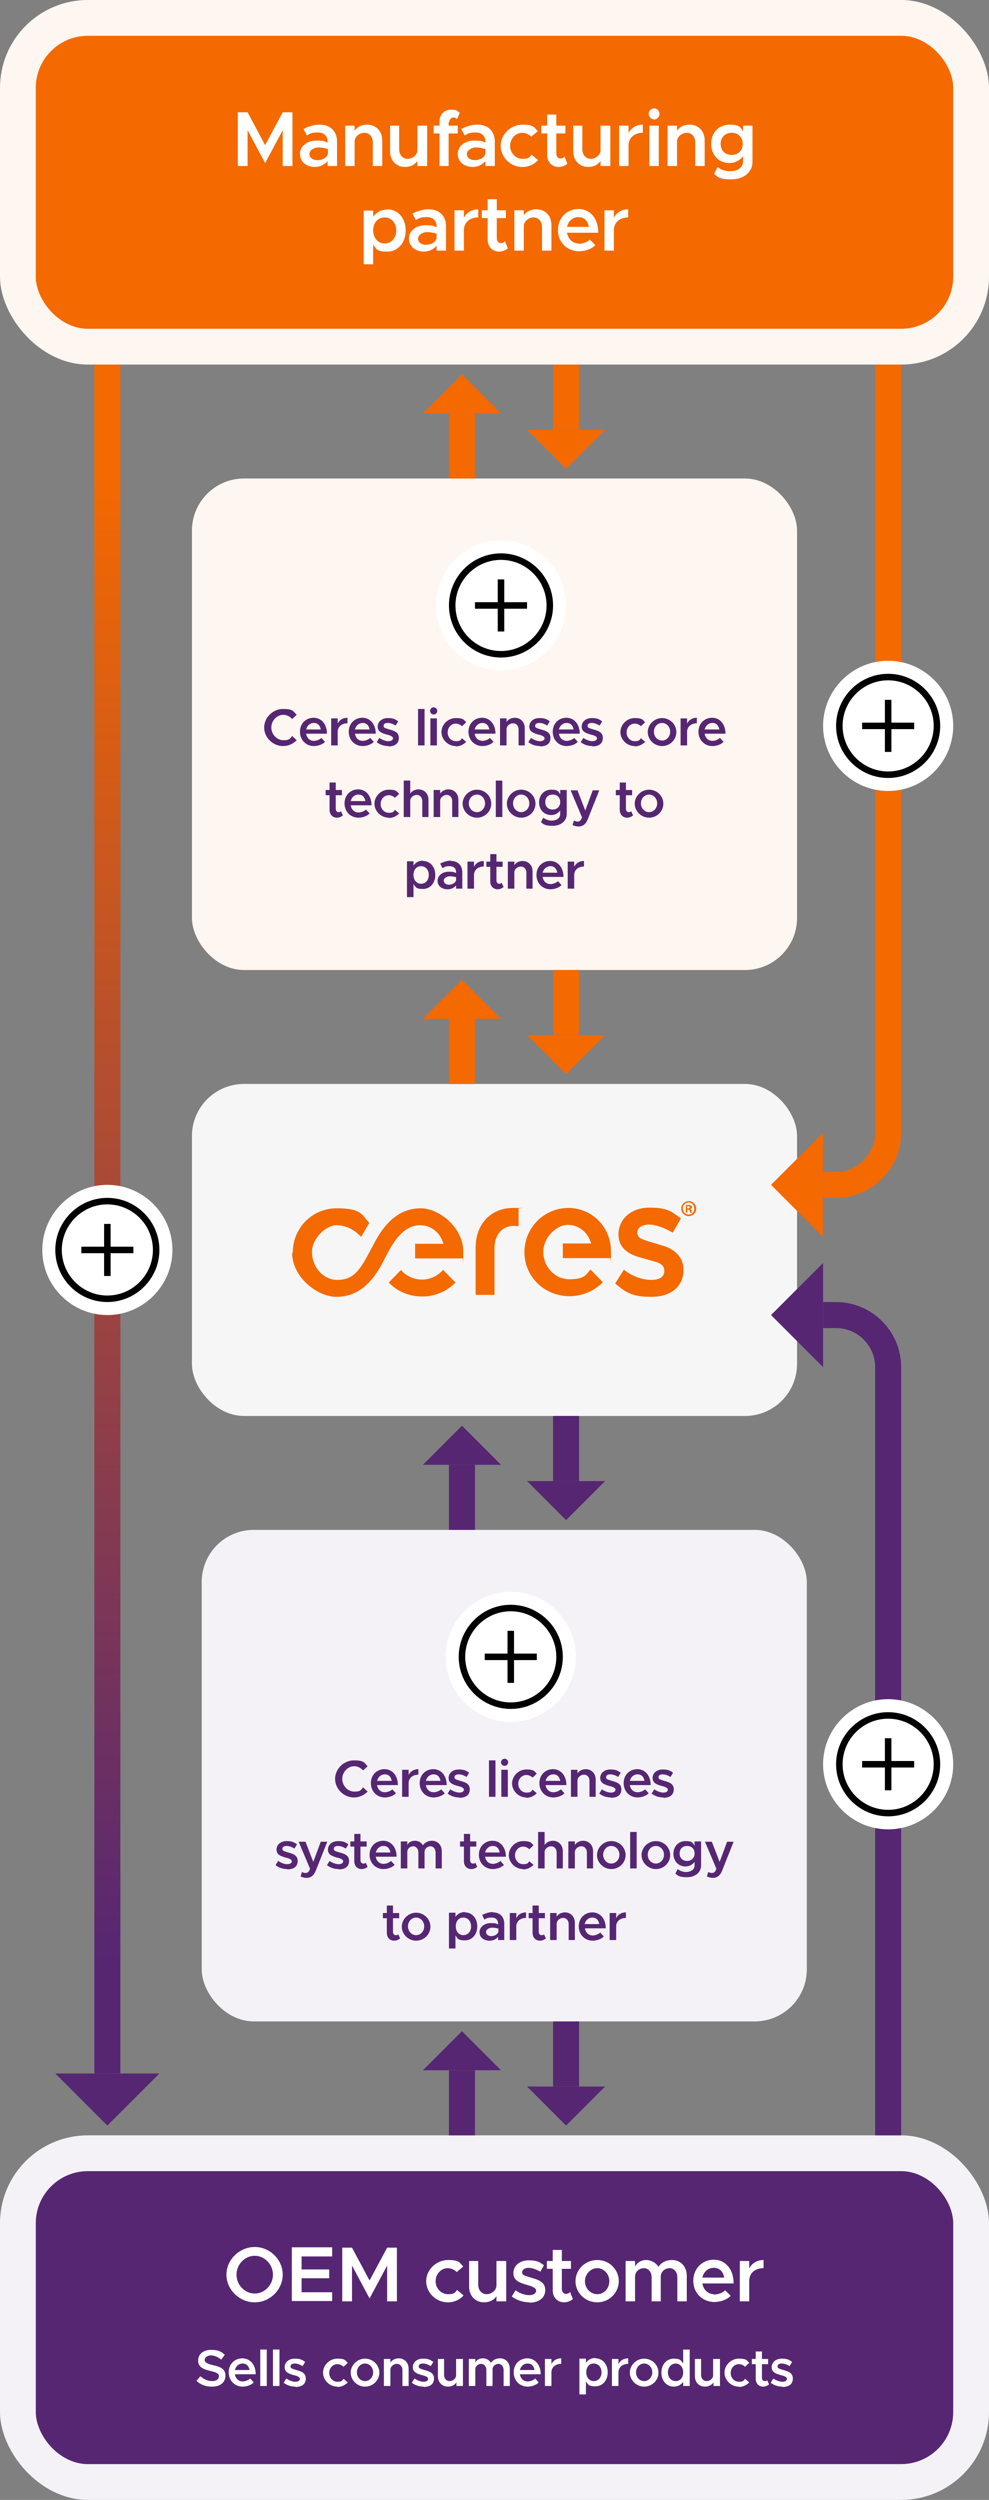
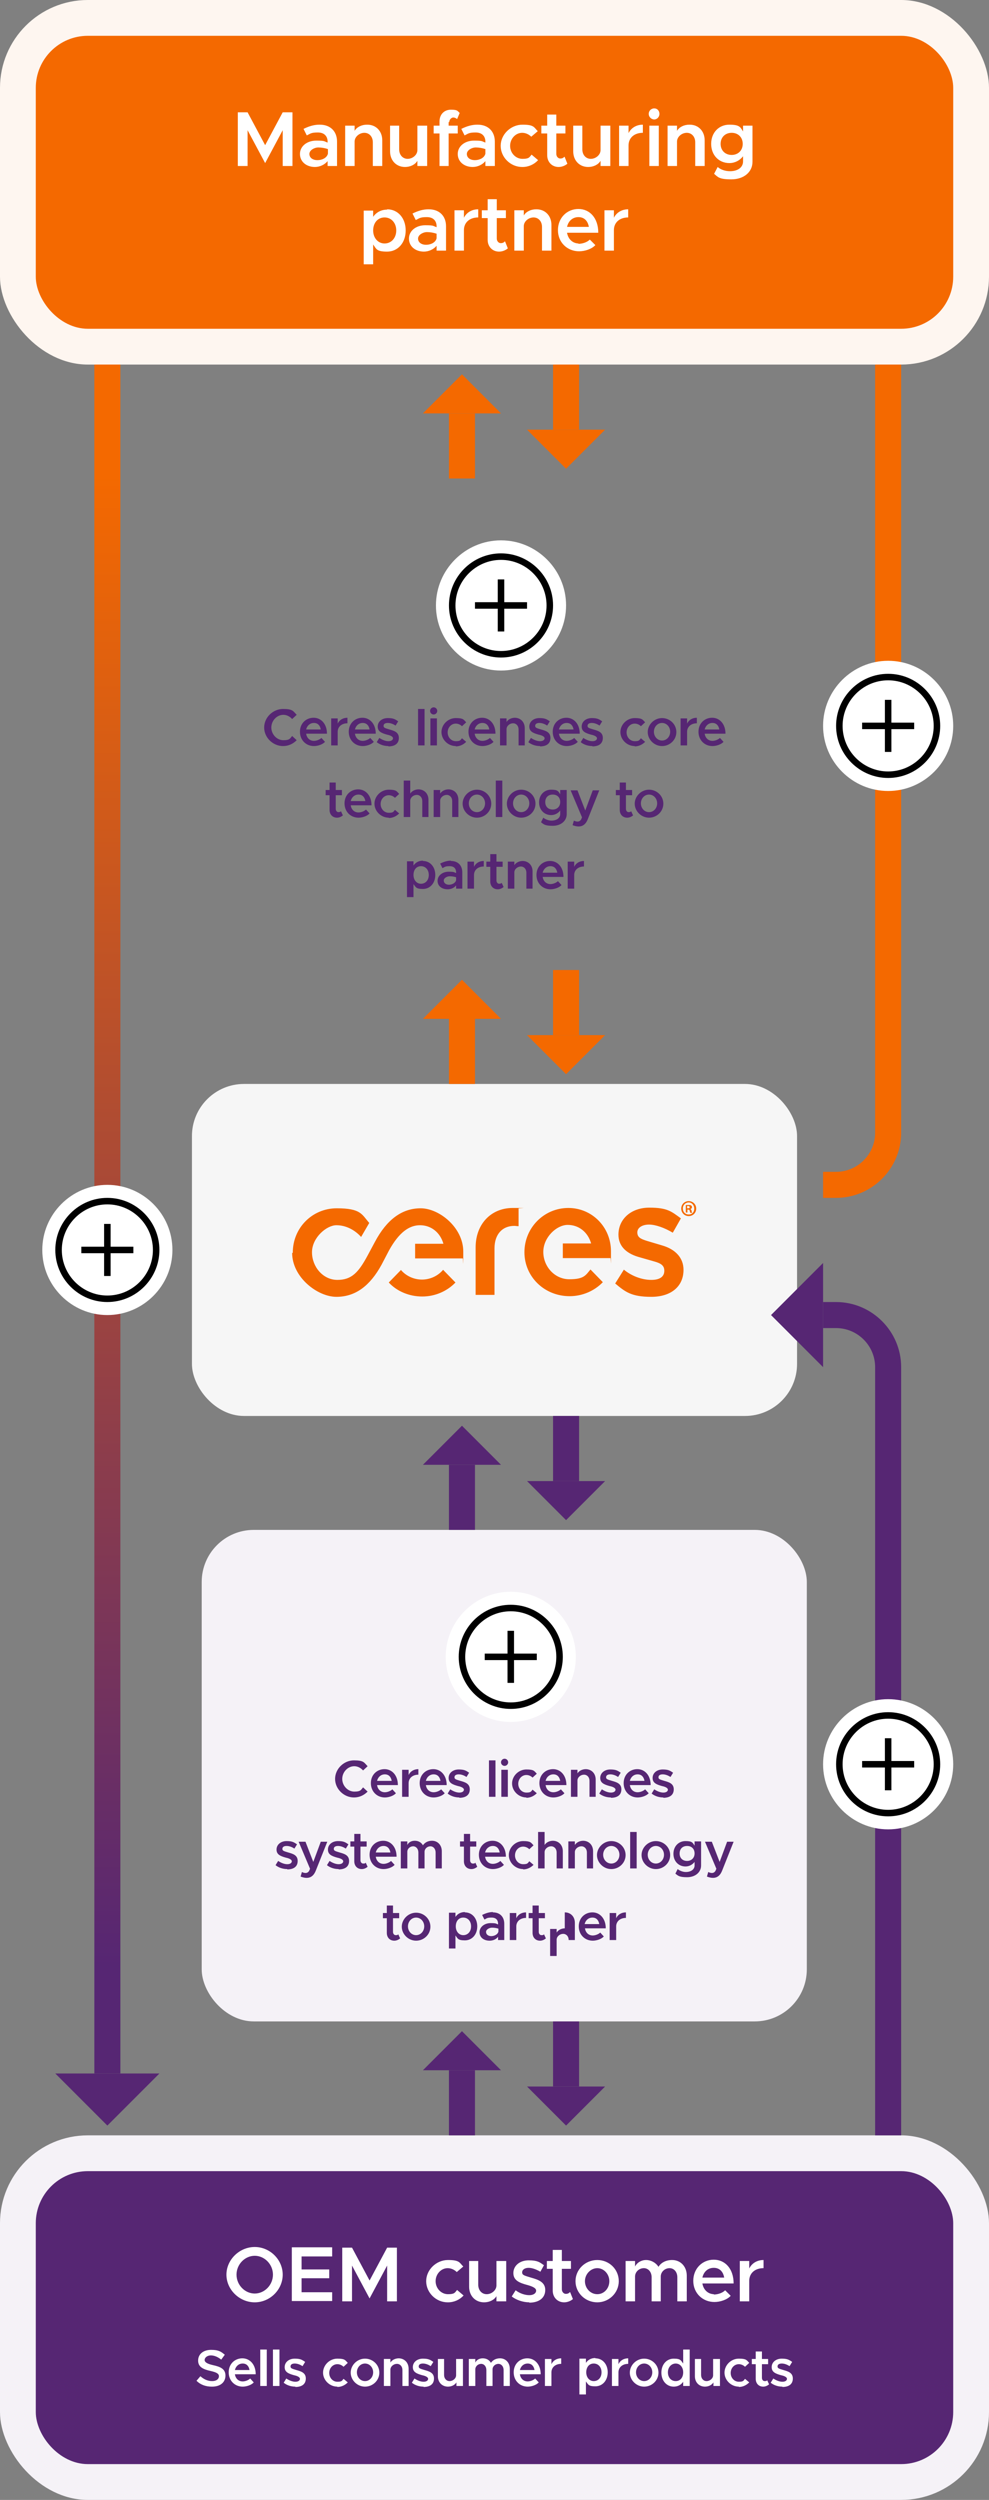
<svg xmlns="http://www.w3.org/2000/svg" id="Ceres_Business_Model" version="1.1" viewBox="0 0 304 768">
  <rect x="0" y="0" width="304" height="768" fill="#808080" stroke="none" />
  <defs>
    <style>
      .st0 {
        fill: #f46900;
      }

      .st1 {
        fill: #f5f2f7;
      }

      .st2 {
        fill: #f6f6f6;
      }

      .st3 {
        fill: url(#linear-gradient);
      }

      .st4 {
        fill: #fef6f0;
      }

      .st5 {
        fill: #fff;
      }

      .st6 {
        fill: #562673;
      }

      .st7 {
        display: none;
      }
    </style>
    <linearGradient id="linear-gradient" x1="33" y1="455.8" x2="33" y2="914.2" gradientTransform="translate(0 -310)" gradientUnits="userSpaceOnUse">
      <stop offset="0" stop-color="#f46900" />
      <stop offset="1" stop-color="#562673" />
    </linearGradient>
  </defs>
  <g id="Business_Model">
    <rect class="st4" width="304" height="112" rx="27" ry="27" />
    <rect class="st1" y="656" width="304" height="112" rx="27" ry="27" />
    <rect class="st2" x="59" y="333" width="186" height="102" rx="16" ry="16" />
    <rect class="st3" x="29" y="112" width="8" height="525" />
    <path class="st6" d="M277,656h-8v-236c0-6.6-5.4-12-12-12h-4v-8h4c11,0,20,9,20,20v236Z" />
    <path class="st0" d="M257,368h-4v-8h4c6.6,0,12-5.4,12-12V112h8v236c0,11-9,20-20,20Z" />
    <path class="st6" d="M253,388v32l-16-16,16-16Z" />
-     <path class="st0" d="M253,348v32l-16-16,16-16Z" />
    <rect class="st1" x="62" y="470" width="186" height="151" rx="16" ry="16" />
-     <path class="st6" d="M108.8,552.2c-3.1,0-5.8-2.6-5.8-5.7s2.7-5.7,5.8-5.7,3.1.7,4.2,1.8l-1.4,1.3c-.7-.8-1.7-1.3-2.7-1.3-2,0-3.7,1.8-3.7,3.9s1.7,3.9,3.7,3.9,2-.5,2.7-1.3l1.4,1.3c-1.1,1.1-2.5,1.8-4.2,1.8ZM118.3,550.6c.8,0,1.8-.4,2.3-.9l1.1,1.2c-.7.8-2.2,1.3-3.4,1.3-2.4,0-4.3-1.8-4.3-4.4s1.9-4.3,4.2-4.3,4.1,1.9,4.1,4.9h-6.4c.2,1.3,1.1,2.2,2.4,2.2ZM118.3,545.1c-1.2,0-2.1.8-2.4,2h4.5c-.2-1.2-.9-2-2.1-2ZM125.6,545.3c.5-1.1,1.6-1.8,3-1.8v1.7c-1.8,0-3,1.1-3,2.6v4.2h-2v-8.3h2s0,1.6,0,1.6ZM133.3,550.6c.8,0,1.8-.4,2.3-.9l1.1,1.2c-.7.8-2.2,1.3-3.4,1.3-2.4,0-4.3-1.8-4.3-4.4s1.9-4.3,4.2-4.3,4.1,1.9,4.1,4.9h-6.4c.2,1.3,1.1,2.2,2.4,2.2h0ZM133.3,545.1c-1.2,0-2.1.8-2.4,2h4.5c-.2-1.2-.9-2-2.1-2ZM141.2,552.2c-1.3,0-2.6-.4-3.6-1.2l.8-1.3c.9.6,1.9,1,2.8,1s1.4-.4,1.4-.9-.8-.9-1.8-1.1c-1.8-.5-2.9-1-2.9-2.5s1.3-2.6,3.1-2.6,2.3.4,3.2,1l-.8,1.3c-.8-.5-1.6-.8-2.4-.8s-1.3.3-1.3.9.5.7,1.8,1.1c1.4.4,2.9.8,2.9,2.6s-1.3,2.6-3.2,2.6h0ZM150.3,552v-11.2h2v11.2h-2ZM155.1,542.5c-.6,0-1.1-.5-1.1-1.1s.5-1.1,1.1-1.1,1.1.5,1.1,1.1-.5,1.1-1.1,1.1ZM154.1,552v-8.3h2v8.3h-2ZM161.8,552.2c-2.4,0-4.4-2-4.4-4.3s2-4.3,4.4-4.3,2.4.5,3.2,1.3l-1.3,1.2c-.5-.5-1.2-.8-1.9-.8-1.4,0-2.5,1.2-2.5,2.7s1.1,2.7,2.5,2.7,1.4-.3,1.9-.9l1.3,1.1c-.8.8-1.9,1.4-3.2,1.4h0ZM170.1,550.6c.8,0,1.8-.4,2.3-.9l1.1,1.2c-.7.8-2.2,1.3-3.4,1.3-2.4,0-4.3-1.8-4.3-4.4s1.9-4.3,4.2-4.3,4.1,1.9,4.1,4.9h-6.4c.2,1.3,1.1,2.2,2.4,2.2h0ZM170.1,545.1c-1.2,0-2.1.8-2.4,2h4.5c-.2-1.2-.9-2-2.1-2ZM180,543.5c1.8,0,3.1,1.3,3.1,3.2v5.3h-1.9v-4.9c0-1.1-.7-1.9-1.7-1.9s-2,.8-2,1.8v5h-2v-8.3h2v1.1c.5-.8,1.5-1.3,2.6-1.3h-.1ZM187.8,552.2c-1.3,0-2.6-.4-3.6-1.2l.8-1.3c.9.6,1.9,1,2.8,1s1.4-.4,1.4-.9-.8-.9-1.8-1.1c-1.8-.5-2.9-1-2.9-2.5s1.3-2.6,3.1-2.6,2.3.4,3.2,1l-.8,1.3c-.8-.5-1.6-.8-2.4-.8s-1.3.3-1.3.9.5.7,1.8,1.1c1.4.4,2.9.8,2.9,2.6s-1.3,2.6-3.2,2.6h0ZM196,550.6c.8,0,1.8-.4,2.3-.9l1.1,1.2c-.7.8-2.2,1.3-3.4,1.3-2.4,0-4.3-1.8-4.3-4.4s1.9-4.3,4.2-4.3,4.1,1.9,4.1,4.9h-6.4c.2,1.3,1.1,2.2,2.4,2.2h0ZM196,545.1c-1.2,0-2.1.8-2.4,2h4.5c-.2-1.2-.9-2-2.1-2ZM203.9,552.2c-1.3,0-2.6-.4-3.6-1.2l.8-1.3c.9.6,1.9,1,2.8,1s1.4-.4,1.4-.9-.8-.9-1.8-1.1c-1.8-.5-2.9-1-2.9-2.5s1.3-2.6,3.1-2.6,2.3.4,3.2,1l-.8,1.3c-.8-.5-1.6-.8-2.4-.8s-1.3.3-1.3.9.5.7,1.8,1.1c1.4.4,2.9.8,2.9,2.6s-1.3,2.6-3.2,2.6h0ZM88.3,574.2c-1.3,0-2.6-.4-3.6-1.2l.8-1.3c.9.6,1.9,1,2.8,1s1.4-.4,1.4-.9-.8-.9-1.8-1.1c-1.8-.5-2.9-1-2.9-2.5s1.3-2.6,3.1-2.6,2.3.4,3.2,1l-.8,1.3c-.8-.5-1.6-.8-2.4-.8s-1.3.3-1.3.9.5.7,1.8,1.1c1.4.4,2.9.8,2.9,2.6s-1.3,2.6-3.2,2.6h0ZM94.2,576.9c-.6,0-1.3-.2-1.8-.4l.4-1.4c.4.2.8.3,1.1.3.5,0,.8-.2,1.1-.6l.3-.7-3.5-8.3h2.1l2.4,6.2,2.3-6.2h2l-3.5,8.8c-.6,1.6-1.6,2.3-2.8,2.3h0ZM104.1,574.2c-1.3,0-2.6-.4-3.6-1.2l.8-1.3c.9.6,1.9,1,2.8,1s1.4-.4,1.4-.9-.8-.9-1.8-1.1c-1.8-.5-2.9-1-2.9-2.5s1.3-2.6,3.1-2.6,2.3.4,3.2,1l-.8,1.3c-.8-.5-1.6-.8-2.4-.8s-1.3.3-1.3.9.5.7,1.8,1.1c1.4.4,2.9.8,2.9,2.6s-1.3,2.6-3.2,2.6h0ZM112.4,572.2l.6,1.3c-.5.4-1.1.7-1.8.7-1.4,0-2.3-1-2.3-2.4v-4.5h-1.2v-1.6h1.2v-2.3h1.9v2.3h1.9v1.6h-1.9v4.2c0,.6.4,1,.8,1s.7,0,.8-.3ZM117.9,572.6c.8,0,1.8-.4,2.3-.9l1.1,1.2c-.7.8-2.2,1.3-3.4,1.3-2.4,0-4.3-1.8-4.3-4.4s1.9-4.3,4.2-4.3,4.1,1.9,4.1,4.9h-6.4c.2,1.3,1.1,2.2,2.4,2.2ZM117.9,567.1c-1.2,0-2.1.8-2.4,2h4.5c-.2-1.2-.9-2-2.1-2ZM132.8,565.5c1.7,0,3,1.3,3,3.2v5.3h-1.9v-4.9c0-1.1-.7-1.9-1.6-1.9s-1.8.7-1.8,1.7v5.1h-1.9v-4.9c0-1.1-.7-1.9-1.6-1.9s-1.8.7-1.8,1.7v5.1h-2v-8.3h2v1.1c.4-.8,1.2-1.3,2.3-1.3s2,.5,2.5,1.4c.6-.9,1.6-1.4,2.8-1.4h0ZM146.1,572.2l.6,1.3c-.5.4-1.1.7-1.8.7-1.4,0-2.3-1-2.3-2.4v-4.5h-1.2v-1.6h1.2v-2.3h1.9v2.3h1.9v1.6h-1.9v4.2c0,.6.4,1,.8,1s.7,0,.8-.3ZM151.5,572.6c.8,0,1.8-.4,2.3-.9l1.1,1.2c-.7.8-2.2,1.3-3.4,1.3-2.4,0-4.3-1.8-4.3-4.4s1.9-4.3,4.2-4.3,4.1,1.9,4.1,4.9h-6.4c.2,1.3,1.1,2.2,2.4,2.2h0ZM151.5,567.1c-1.2,0-2.1.8-2.4,2h4.5c-.2-1.2-.9-2-2.1-2ZM160.8,574.2c-2.4,0-4.4-2-4.4-4.3s2-4.3,4.4-4.3,2.4.5,3.2,1.3l-1.3,1.2c-.5-.5-1.2-.8-1.9-.8-1.4,0-2.5,1.2-2.5,2.7s1.1,2.7,2.5,2.7,1.4-.3,1.9-.9l1.3,1.1c-.8.8-1.9,1.4-3.2,1.4h0ZM169.9,565.5c1.8,0,3.1,1.3,3.1,3.2v5.3h-1.9v-4.9c0-1.1-.7-1.9-1.7-1.9s-2,.8-2,1.8v5h-2v-11.2h2v4c.5-.8,1.5-1.3,2.6-1.3h-.1ZM179.2,565.5c1.8,0,3.1,1.3,3.1,3.2v5.3h-1.9v-4.9c0-1.1-.7-1.9-1.7-1.9s-2,.8-2,1.8v5h-2v-8.3h2v1.1c.5-.8,1.5-1.3,2.6-1.3h-.1ZM187.9,574.2c-2.4,0-4.4-2-4.4-4.3s2-4.3,4.4-4.3,4.4,1.9,4.4,4.3-2,4.3-4.4,4.3ZM187.9,572.5c1.4,0,2.5-1.2,2.5-2.7s-1.1-2.7-2.5-2.7-2.5,1.2-2.5,2.7,1.1,2.7,2.5,2.7ZM193.7,574v-11.2h2v11.2h-2ZM201.6,574.2c-2.4,0-4.4-2-4.4-4.3s2-4.3,4.4-4.3,4.4,1.9,4.4,4.3-2,4.3-4.4,4.3ZM201.6,572.5c1.4,0,2.5-1.2,2.5-2.7s-1.1-2.7-2.5-2.7-2.5,1.2-2.5,2.7,1.1,2.7,2.5,2.7ZM213.5,565.7h2v7.4c0,2.1-1.8,3.6-4.3,3.6s-2.8-.5-3.6-1.1l.7-1.4c.6.5,1.6.9,2.5.9,1.6,0,2.7-.8,2.7-2v-1.1c-.7.9-1.7,1.4-2.8,1.4-2.1,0-3.7-1.6-3.7-3.9s1.6-3.9,3.7-3.9,2.2.5,2.8,1.4v-1.2h0ZM211.2,571.7c1.3,0,2.3-.9,2.3-2.3s-.9-2.3-2.3-2.3-2.3.9-2.3,2.3.9,2.3,2.3,2.3ZM219.1,576.9c-.6,0-1.3-.2-1.8-.4l.4-1.4c.4.2.8.3,1.1.3.5,0,.8-.2,1.1-.6l.3-.7-3.5-8.3h2.1l2.4,6.2,2.3-6.2h2l-3.5,8.8c-.6,1.6-1.6,2.3-2.8,2.3h-.1ZM122.4,594.2l.6,1.3c-.5.4-1.1.7-1.8.7-1.4,0-2.3-1-2.3-2.4v-4.5h-1.2v-1.6h1.2v-2.3h1.9v2.3h1.9v1.6h-1.9v4.2c0,.6.4,1,.8,1s.7,0,.8-.3ZM127.9,596.2c-2.4,0-4.4-2-4.4-4.3s2-4.3,4.4-4.3,4.4,1.9,4.4,4.3-2,4.3-4.4,4.3ZM127.9,594.5c1.4,0,2.5-1.2,2.5-2.7s-1.1-2.7-2.5-2.7-2.5,1.2-2.5,2.7,1.1,2.7,2.5,2.7ZM142.9,587.5c2.2,0,3.8,1.8,3.8,4.3s-1.6,4.3-3.8,4.3-2.2-.6-2.9-1.5v4h-2v-11h2v1.3c.6-.9,1.6-1.5,2.9-1.5h0ZM142.4,594.5c1.4,0,2.4-1.1,2.4-2.7s-1-2.7-2.4-2.7-2.3,1.1-2.3,2.7,1,2.7,2.3,2.7ZM151.5,587.5c2.2,0,3.5,1.4,3.5,3.5v5h-1.9v-1c-.6.8-1.6,1.2-2.6,1.2-1.8,0-3.1-1-3.1-2.6s1.5-2.8,3.4-2.8,1.6.2,2.3.4v-.2c0-1-.5-1.9-2-1.9s-1.5.3-2.2.6l-.7-1.4c1.2-.6,2.3-.9,3.3-.9h0ZM151,594.8c.9,0,2-.5,2.2-1.4v-.9c-.6-.2-1.3-.3-2-.3s-1.8.5-1.8,1.3.7,1.3,1.6,1.3h0ZM158.7,589.3c.5-1.1,1.6-1.8,3-1.8v1.7c-1.8,0-3,1.1-3,2.6v4.2h-2v-8.3h2v1.6ZM167.2,594.2l.6,1.3c-.5.4-1.1.7-1.8.7-1.4,0-2.3-1-2.3-2.4v-4.5h-1.2v-1.6h1.2v-2.3h1.9v2.3h1.9v1.6h-1.9v4.2c0,.6.4,1,.8,1s.7,0,.8-.3ZM173.6,587.5c1.8,0,3.1,1.3,3.1,3.2v5.3h-1.9v-4.9c0-1.1-.7-1.9-1.7-1.9s-2,.8-2,1.8v5h-2v-8.3h2v1.1c.5-.8,1.5-1.3,2.6-1.3h-.1ZM182.2,594.6c.8,0,1.8-.4,2.3-.9l1.1,1.2c-.7.8-2.2,1.3-3.4,1.3-2.4,0-4.3-1.8-4.3-4.4s1.9-4.3,4.2-4.3,4.1,1.9,4.1,4.9h-6.4c.2,1.3,1.1,2.2,2.4,2.2h0ZM182.1,589.1c-1.2,0-2.1.8-2.4,2h4.5c-.2-1.2-.9-2-2.1-2ZM189.4,589.3c.5-1.1,1.6-1.8,3-1.8v1.7c-1.8,0-3,1.1-3,2.6v4.2h-2v-8.3h2v1.6Z" />
-     <rect class="st4" x="59" y="147" width="186" height="151" rx="16" ry="16" />
+     <path class="st6" d="M108.8,552.2c-3.1,0-5.8-2.6-5.8-5.7s2.7-5.7,5.8-5.7,3.1.7,4.2,1.8l-1.4,1.3c-.7-.8-1.7-1.3-2.7-1.3-2,0-3.7,1.8-3.7,3.9s1.7,3.9,3.7,3.9,2-.5,2.7-1.3l1.4,1.3c-1.1,1.1-2.5,1.8-4.2,1.8ZM118.3,550.6c.8,0,1.8-.4,2.3-.9l1.1,1.2c-.7.8-2.2,1.3-3.4,1.3-2.4,0-4.3-1.8-4.3-4.4s1.9-4.3,4.2-4.3,4.1,1.9,4.1,4.9h-6.4c.2,1.3,1.1,2.2,2.4,2.2ZM118.3,545.1c-1.2,0-2.1.8-2.4,2h4.5c-.2-1.2-.9-2-2.1-2ZM125.6,545.3c.5-1.1,1.6-1.8,3-1.8v1.7c-1.8,0-3,1.1-3,2.6v4.2h-2v-8.3h2s0,1.6,0,1.6ZM133.3,550.6c.8,0,1.8-.4,2.3-.9l1.1,1.2c-.7.8-2.2,1.3-3.4,1.3-2.4,0-4.3-1.8-4.3-4.4s1.9-4.3,4.2-4.3,4.1,1.9,4.1,4.9h-6.4c.2,1.3,1.1,2.2,2.4,2.2h0ZM133.3,545.1c-1.2,0-2.1.8-2.4,2h4.5c-.2-1.2-.9-2-2.1-2ZM141.2,552.2c-1.3,0-2.6-.4-3.6-1.2l.8-1.3c.9.6,1.9,1,2.8,1s1.4-.4,1.4-.9-.8-.9-1.8-1.1c-1.8-.5-2.9-1-2.9-2.5s1.3-2.6,3.1-2.6,2.3.4,3.2,1l-.8,1.3c-.8-.5-1.6-.8-2.4-.8s-1.3.3-1.3.9.5.7,1.8,1.1c1.4.4,2.9.8,2.9,2.6s-1.3,2.6-3.2,2.6h0ZM150.3,552v-11.2h2v11.2h-2ZM155.1,542.5c-.6,0-1.1-.5-1.1-1.1s.5-1.1,1.1-1.1,1.1.5,1.1,1.1-.5,1.1-1.1,1.1ZM154.1,552v-8.3h2v8.3h-2ZM161.8,552.2c-2.4,0-4.4-2-4.4-4.3s2-4.3,4.4-4.3,2.4.5,3.2,1.3l-1.3,1.2c-.5-.5-1.2-.8-1.9-.8-1.4,0-2.5,1.2-2.5,2.7s1.1,2.7,2.5,2.7,1.4-.3,1.9-.9l1.3,1.1c-.8.8-1.9,1.4-3.2,1.4h0ZM170.1,550.6c.8,0,1.8-.4,2.3-.9l1.1,1.2c-.7.8-2.2,1.3-3.4,1.3-2.4,0-4.3-1.8-4.3-4.4s1.9-4.3,4.2-4.3,4.1,1.9,4.1,4.9h-6.4c.2,1.3,1.1,2.2,2.4,2.2h0ZM170.1,545.1c-1.2,0-2.1.8-2.4,2h4.5c-.2-1.2-.9-2-2.1-2ZM180,543.5c1.8,0,3.1,1.3,3.1,3.2v5.3h-1.9v-4.9c0-1.1-.7-1.9-1.7-1.9s-2,.8-2,1.8v5h-2v-8.3h2v1.1c.5-.8,1.5-1.3,2.6-1.3h-.1ZM187.8,552.2c-1.3,0-2.6-.4-3.6-1.2l.8-1.3c.9.6,1.9,1,2.8,1s1.4-.4,1.4-.9-.8-.9-1.8-1.1c-1.8-.5-2.9-1-2.9-2.5s1.3-2.6,3.1-2.6,2.3.4,3.2,1l-.8,1.3c-.8-.5-1.6-.8-2.4-.8s-1.3.3-1.3.9.5.7,1.8,1.1c1.4.4,2.9.8,2.9,2.6s-1.3,2.6-3.2,2.6h0ZM196,550.6c.8,0,1.8-.4,2.3-.9l1.1,1.2c-.7.8-2.2,1.3-3.4,1.3-2.4,0-4.3-1.8-4.3-4.4s1.9-4.3,4.2-4.3,4.1,1.9,4.1,4.9h-6.4c.2,1.3,1.1,2.2,2.4,2.2h0ZM196,545.1c-1.2,0-2.1.8-2.4,2h4.5c-.2-1.2-.9-2-2.1-2ZM203.9,552.2c-1.3,0-2.6-.4-3.6-1.2l.8-1.3c.9.6,1.9,1,2.8,1s1.4-.4,1.4-.9-.8-.9-1.8-1.1c-1.8-.5-2.9-1-2.9-2.5s1.3-2.6,3.1-2.6,2.3.4,3.2,1l-.8,1.3c-.8-.5-1.6-.8-2.4-.8s-1.3.3-1.3.9.5.7,1.8,1.1c1.4.4,2.9.8,2.9,2.6s-1.3,2.6-3.2,2.6h0ZM88.3,574.2c-1.3,0-2.6-.4-3.6-1.2l.8-1.3c.9.6,1.9,1,2.8,1s1.4-.4,1.4-.9-.8-.9-1.8-1.1c-1.8-.5-2.9-1-2.9-2.5s1.3-2.6,3.1-2.6,2.3.4,3.2,1l-.8,1.3c-.8-.5-1.6-.8-2.4-.8s-1.3.3-1.3.9.5.7,1.8,1.1c1.4.4,2.9.8,2.9,2.6s-1.3,2.6-3.2,2.6h0ZM94.2,576.9c-.6,0-1.3-.2-1.8-.4l.4-1.4c.4.2.8.3,1.1.3.5,0,.8-.2,1.1-.6l.3-.7-3.5-8.3h2.1l2.4,6.2,2.3-6.2h2l-3.5,8.8c-.6,1.6-1.6,2.3-2.8,2.3h0ZM104.1,574.2c-1.3,0-2.6-.4-3.6-1.2l.8-1.3c.9.6,1.9,1,2.8,1s1.4-.4,1.4-.9-.8-.9-1.8-1.1c-1.8-.5-2.9-1-2.9-2.5s1.3-2.6,3.1-2.6,2.3.4,3.2,1l-.8,1.3c-.8-.5-1.6-.8-2.4-.8s-1.3.3-1.3.9.5.7,1.8,1.1c1.4.4,2.9.8,2.9,2.6s-1.3,2.6-3.2,2.6h0ZM112.4,572.2l.6,1.3c-.5.4-1.1.7-1.8.7-1.4,0-2.3-1-2.3-2.4v-4.5h-1.2v-1.6h1.2v-2.3h1.9v2.3h1.9v1.6h-1.9v4.2c0,.6.4,1,.8,1s.7,0,.8-.3ZM117.9,572.6c.8,0,1.8-.4,2.3-.9l1.1,1.2c-.7.8-2.2,1.3-3.4,1.3-2.4,0-4.3-1.8-4.3-4.4s1.9-4.3,4.2-4.3,4.1,1.9,4.1,4.9h-6.4c.2,1.3,1.1,2.2,2.4,2.2ZM117.9,567.1c-1.2,0-2.1.8-2.4,2h4.5c-.2-1.2-.9-2-2.1-2ZM132.8,565.5c1.7,0,3,1.3,3,3.2v5.3h-1.9v-4.9c0-1.1-.7-1.9-1.6-1.9s-1.8.7-1.8,1.7v5.1h-1.9v-4.9c0-1.1-.7-1.9-1.6-1.9s-1.8.7-1.8,1.7v5.1h-2v-8.3h2v1.1c.4-.8,1.2-1.3,2.3-1.3s2,.5,2.5,1.4c.6-.9,1.6-1.4,2.8-1.4h0ZM146.1,572.2l.6,1.3c-.5.4-1.1.7-1.8.7-1.4,0-2.3-1-2.3-2.4v-4.5h-1.2v-1.6h1.2v-2.3h1.9v2.3h1.9v1.6h-1.9v4.2c0,.6.4,1,.8,1s.7,0,.8-.3ZM151.5,572.6c.8,0,1.8-.4,2.3-.9l1.1,1.2c-.7.8-2.2,1.3-3.4,1.3-2.4,0-4.3-1.8-4.3-4.4s1.9-4.3,4.2-4.3,4.1,1.9,4.1,4.9h-6.4c.2,1.3,1.1,2.2,2.4,2.2h0ZM151.5,567.1c-1.2,0-2.1.8-2.4,2h4.5c-.2-1.2-.9-2-2.1-2ZM160.8,574.2c-2.4,0-4.4-2-4.4-4.3s2-4.3,4.4-4.3,2.4.5,3.2,1.3l-1.3,1.2c-.5-.5-1.2-.8-1.9-.8-1.4,0-2.5,1.2-2.5,2.7s1.1,2.7,2.5,2.7,1.4-.3,1.9-.9l1.3,1.1c-.8.8-1.9,1.4-3.2,1.4h0ZM169.9,565.5c1.8,0,3.1,1.3,3.1,3.2v5.3h-1.9v-4.9c0-1.1-.7-1.9-1.7-1.9s-2,.8-2,1.8v5h-2v-11.2h2v4c.5-.8,1.5-1.3,2.6-1.3h-.1ZM179.2,565.5c1.8,0,3.1,1.3,3.1,3.2v5.3h-1.9v-4.9c0-1.1-.7-1.9-1.7-1.9s-2,.8-2,1.8v5h-2v-8.3h2v1.1c.5-.8,1.5-1.3,2.6-1.3h-.1ZM187.9,574.2c-2.4,0-4.4-2-4.4-4.3s2-4.3,4.4-4.3,4.4,1.9,4.4,4.3-2,4.3-4.4,4.3ZM187.9,572.5c1.4,0,2.5-1.2,2.5-2.7s-1.1-2.7-2.5-2.7-2.5,1.2-2.5,2.7,1.1,2.7,2.5,2.7ZM193.7,574v-11.2h2v11.2h-2ZM201.6,574.2c-2.4,0-4.4-2-4.4-4.3s2-4.3,4.4-4.3,4.4,1.9,4.4,4.3-2,4.3-4.4,4.3ZM201.6,572.5c1.4,0,2.5-1.2,2.5-2.7s-1.1-2.7-2.5-2.7-2.5,1.2-2.5,2.7,1.1,2.7,2.5,2.7ZM213.5,565.7h2v7.4c0,2.1-1.8,3.6-4.3,3.6s-2.8-.5-3.6-1.1l.7-1.4c.6.5,1.6.9,2.5.9,1.6,0,2.7-.8,2.7-2v-1.1c-.7.9-1.7,1.4-2.8,1.4-2.1,0-3.7-1.6-3.7-3.9s1.6-3.9,3.7-3.9,2.2.5,2.8,1.4v-1.2h0ZM211.2,571.7c1.3,0,2.3-.9,2.3-2.3s-.9-2.3-2.3-2.3-2.3.9-2.3,2.3.9,2.3,2.3,2.3ZM219.1,576.9c-.6,0-1.3-.2-1.8-.4l.4-1.4c.4.2.8.3,1.1.3.5,0,.8-.2,1.1-.6l.3-.7-3.5-8.3h2.1l2.4,6.2,2.3-6.2h2l-3.5,8.8c-.6,1.6-1.6,2.3-2.8,2.3h-.1ZM122.4,594.2l.6,1.3c-.5.4-1.1.7-1.8.7-1.4,0-2.3-1-2.3-2.4v-4.5h-1.2v-1.6h1.2v-2.3h1.9v2.3h1.9v1.6h-1.9v4.2c0,.6.4,1,.8,1s.7,0,.8-.3ZM127.9,596.2c-2.4,0-4.4-2-4.4-4.3s2-4.3,4.4-4.3,4.4,1.9,4.4,4.3-2,4.3-4.4,4.3ZM127.9,594.5c1.4,0,2.5-1.2,2.5-2.7s-1.1-2.7-2.5-2.7-2.5,1.2-2.5,2.7,1.1,2.7,2.5,2.7ZM142.9,587.5c2.2,0,3.8,1.8,3.8,4.3s-1.6,4.3-3.8,4.3-2.2-.6-2.9-1.5v4h-2v-11h2v1.3c.6-.9,1.6-1.5,2.9-1.5h0ZM142.4,594.5c1.4,0,2.4-1.1,2.4-2.7s-1-2.7-2.4-2.7-2.3,1.1-2.3,2.7,1,2.7,2.3,2.7ZM151.5,587.5c2.2,0,3.5,1.4,3.5,3.5v5h-1.9v-1c-.6.8-1.6,1.2-2.6,1.2-1.8,0-3.1-1-3.1-2.6s1.5-2.8,3.4-2.8,1.6.2,2.3.4v-.2c0-1-.5-1.9-2-1.9s-1.5.3-2.2.6l-.7-1.4c1.2-.6,2.3-.9,3.3-.9h0ZM151,594.8c.9,0,2-.5,2.2-1.4v-.9c-.6-.2-1.3-.3-2-.3s-1.8.5-1.8,1.3.7,1.3,1.6,1.3h0ZM158.7,589.3c.5-1.1,1.6-1.8,3-1.8v1.7c-1.8,0-3,1.1-3,2.6v4.2h-2v-8.3h2v1.6ZM167.2,594.2l.6,1.3c-.5.4-1.1.7-1.8.7-1.4,0-2.3-1-2.3-2.4v-4.5h-1.2v-1.6h1.2v-2.3h1.9v2.3h1.9v1.6h-1.9v4.2c0,.6.4,1,.8,1s.7,0,.8-.3ZM173.6,587.5c1.8,0,3.1,1.3,3.1,3.2v5.3h-1.9c0-1.1-.7-1.9-1.7-1.9s-2,.8-2,1.8v5h-2v-8.3h2v1.1c.5-.8,1.5-1.3,2.6-1.3h-.1ZM182.2,594.6c.8,0,1.8-.4,2.3-.9l1.1,1.2c-.7.8-2.2,1.3-3.4,1.3-2.4,0-4.3-1.8-4.3-4.4s1.9-4.3,4.2-4.3,4.1,1.9,4.1,4.9h-6.4c.2,1.3,1.1,2.2,2.4,2.2h0ZM182.1,589.1c-1.2,0-2.1.8-2.4,2h4.5c-.2-1.2-.9-2-2.1-2ZM189.4,589.3c.5-1.1,1.6-1.8,3-1.8v1.7c-1.8,0-3,1.1-3,2.6v4.2h-2v-8.3h2v1.6Z" />
    <path class="st6" d="M87,229.2c-3.1,0-5.8-2.6-5.8-5.7s2.7-5.7,5.8-5.7,3.1.7,4.2,1.8l-1.4,1.3c-.7-.8-1.7-1.3-2.7-1.3-2,0-3.7,1.8-3.7,3.9s1.7,3.9,3.7,3.9,2-.5,2.7-1.3l1.4,1.3c-1.1,1.1-2.5,1.8-4.2,1.8ZM96.5,227.6c.8,0,1.8-.4,2.3-.9l1.1,1.2c-.7.8-2.2,1.3-3.4,1.3-2.4,0-4.3-1.8-4.3-4.4s1.9-4.3,4.2-4.3,4.1,1.9,4.1,4.9h-6.4c.2,1.3,1.1,2.2,2.4,2.2ZM96.5,222.1c-1.2,0-2.1.8-2.4,2h4.5c-.2-1.2-.9-2-2.1-2ZM103.8,222.3c.5-1.1,1.6-1.8,3-1.8v1.7c-1.8,0-3,1.1-3,2.6v4.2h-2v-8.3h2v1.6ZM111.5,227.6c.8,0,1.8-.4,2.3-.9l1.1,1.2c-.7.8-2.2,1.3-3.4,1.3-2.4,0-4.3-1.8-4.3-4.4s1.9-4.3,4.2-4.3,4.1,1.9,4.1,4.9h-6.4c.2,1.3,1.1,2.2,2.4,2.2ZM111.5,222.1c-1.2,0-2.1.8-2.4,2h4.5c-.2-1.2-.9-2-2.1-2ZM119.4,229.2c-1.3,0-2.6-.4-3.6-1.2l.8-1.3c.9.6,1.9,1,2.8,1s1.4-.4,1.4-.9-.8-.9-1.8-1.1c-1.8-.5-2.9-1-2.9-2.5s1.3-2.6,3.1-2.6,2.3.4,3.2,1l-.8,1.3c-.8-.5-1.6-.8-2.4-.8s-1.3.3-1.3.9.5.7,1.8,1.1c1.4.4,2.9.8,2.9,2.6s-1.3,2.6-3.2,2.6h0ZM128.5,229v-11.2h2v11.2h-2ZM133.3,219.5c-.6,0-1.1-.5-1.1-1.1s.5-1.1,1.1-1.1,1.1.5,1.1,1.1-.5,1.1-1.1,1.1ZM132.3,229v-8.3h2v8.3h-2ZM140.1,229.2c-2.4,0-4.4-2-4.4-4.3s2-4.3,4.4-4.3,2.4.5,3.2,1.3l-1.3,1.2c-.5-.5-1.2-.8-1.9-.8-1.4,0-2.5,1.2-2.5,2.7s1.1,2.7,2.5,2.7,1.4-.3,1.9-.9l1.3,1.1c-.8.8-1.9,1.4-3.2,1.4h0ZM148.3,227.6c.8,0,1.8-.4,2.3-.9l1.1,1.2c-.7.8-2.2,1.3-3.4,1.3-2.4,0-4.3-1.8-4.3-4.4s1.9-4.3,4.2-4.3,4.1,1.9,4.1,4.9h-6.4c.2,1.3,1.1,2.2,2.4,2.2h0ZM148.3,222.1c-1.2,0-2.1.8-2.4,2h4.5c-.2-1.2-.9-2-2.1-2ZM158.2,220.5c1.8,0,3.1,1.3,3.1,3.2v5.3h-1.9v-4.9c0-1.1-.7-1.9-1.7-1.9s-2,.8-2,1.8v5h-2v-8.3h2v1.1c.5-.8,1.5-1.3,2.6-1.3h-.1ZM166,229.2c-1.3,0-2.6-.4-3.6-1.2l.8-1.3c.9.6,1.9,1,2.8,1s1.4-.4,1.4-.9-.8-.9-1.8-1.1c-1.8-.5-2.9-1-2.9-2.5s1.3-2.6,3.1-2.6,2.3.4,3.2,1l-.8,1.3c-.8-.5-1.6-.8-2.4-.8s-1.3.3-1.3.9.5.7,1.8,1.1c1.4.4,2.9.8,2.9,2.6s-1.3,2.6-3.2,2.6h0ZM174.2,227.6c.8,0,1.8-.4,2.3-.9l1.1,1.2c-.7.8-2.2,1.3-3.4,1.3-2.4,0-4.3-1.8-4.3-4.4s1.9-4.3,4.2-4.3,4.1,1.9,4.1,4.9h-6.4c.2,1.3,1.1,2.2,2.4,2.2h0ZM174.2,222.1c-1.2,0-2.1.8-2.4,2h4.5c-.2-1.2-.9-2-2.1-2ZM182.1,229.2c-1.3,0-2.6-.4-3.6-1.2l.8-1.3c.9.6,1.9,1,2.8,1s1.4-.4,1.4-.9-.8-.9-1.8-1.1c-1.8-.5-2.9-1-2.9-2.5s1.3-2.6,3.1-2.6,2.3.4,3.2,1l-.8,1.3c-.8-.5-1.6-.8-2.4-.8s-1.3.3-1.3.9.5.7,1.8,1.1c1.4.4,2.9.8,2.9,2.6s-1.3,2.6-3.2,2.6h0ZM195.1,229.2c-2.4,0-4.4-2-4.4-4.3s2-4.3,4.4-4.3,2.4.5,3.2,1.3l-1.3,1.2c-.5-.5-1.2-.8-1.9-.8-1.4,0-2.5,1.2-2.5,2.7s1.1,2.7,2.5,2.7,1.4-.3,1.9-.9l1.3,1.1c-.8.8-1.9,1.4-3.2,1.4h0ZM203.5,229.2c-2.4,0-4.4-2-4.4-4.3s2-4.3,4.4-4.3,4.4,1.9,4.4,4.3-2,4.3-4.4,4.3ZM203.5,227.5c1.4,0,2.5-1.2,2.5-2.7s-1.1-2.7-2.5-2.7-2.5,1.2-2.5,2.7,1.1,2.7,2.5,2.7ZM211.2,222.3c.5-1.1,1.6-1.8,3-1.8v1.7c-1.8,0-3,1.1-3,2.6v4.2h-2v-8.3h2v1.6ZM219,227.6c.8,0,1.8-.4,2.3-.9l1.1,1.2c-.7.8-2.2,1.3-3.4,1.3-2.4,0-4.3-1.8-4.3-4.4s1.9-4.3,4.2-4.3,4.1,1.9,4.1,4.9h-6.4c.2,1.3,1.1,2.2,2.4,2.2h0ZM219,222.1c-1.2,0-2.1.8-2.4,2h4.5c-.2-1.2-.9-2-2.1-2ZM104.8,249.2l.6,1.3c-.5.4-1.1.7-1.8.7-1.4,0-2.3-1-2.3-2.4v-4.5h-1.2v-1.6h1.2v-2.3h1.9v2.3h1.9v1.6h-1.9v4.2c0,.6.4,1,.8,1s.7-.1.8-.3ZM110.2,249.6c.8,0,1.8-.4,2.3-.9l1.1,1.2c-.7.8-2.2,1.3-3.4,1.3-2.4,0-4.3-1.8-4.3-4.4s1.9-4.3,4.2-4.3,4.1,1.9,4.1,4.9h-6.4c.2,1.3,1.1,2.2,2.4,2.2ZM110.2,244.1c-1.2,0-2.1.8-2.4,2h4.5c-.2-1.2-.9-2-2.1-2ZM119.5,251.2c-2.4,0-4.4-2-4.4-4.3s2-4.3,4.4-4.3,2.4.5,3.2,1.3l-1.3,1.2c-.5-.5-1.2-.8-1.9-.8-1.4,0-2.5,1.2-2.5,2.7s1.1,2.7,2.5,2.7,1.4-.3,1.9-.9l1.3,1.1c-.8.8-1.9,1.4-3.2,1.4h0ZM128.6,242.5c1.8,0,3.1,1.3,3.1,3.2v5.3h-1.9v-4.9c0-1.1-.7-1.9-1.7-1.9s-2,.8-2,1.8v5h-2v-11.2h2v4c.5-.8,1.5-1.3,2.6-1.3h-.1ZM137.8,242.5c1.8,0,3.1,1.3,3.1,3.2v5.3h-1.9v-4.9c0-1.1-.7-1.9-1.7-1.9s-2,.8-2,1.8v5h-2v-8.3h2v1.1c.5-.8,1.5-1.3,2.6-1.3h-.1ZM146.6,251.2c-2.4,0-4.4-2-4.4-4.3s2-4.3,4.4-4.3,4.4,1.9,4.4,4.3-2,4.3-4.4,4.3ZM146.6,249.5c1.4,0,2.5-1.2,2.5-2.7s-1.1-2.7-2.5-2.7-2.5,1.2-2.5,2.7,1.1,2.7,2.5,2.7ZM152.4,251v-11.2h2v11.2h-2ZM160.2,251.2c-2.4,0-4.4-2-4.4-4.3s2-4.3,4.4-4.3,4.4,1.9,4.4,4.3-2,4.3-4.4,4.3ZM160.2,249.5c1.4,0,2.5-1.2,2.5-2.7s-1.1-2.7-2.5-2.7-2.5,1.2-2.5,2.7,1.1,2.7,2.5,2.7ZM172.2,242.7h2v7.4c0,2.1-1.8,3.6-4.3,3.6s-2.8-.5-3.6-1.1l.7-1.4c.6.5,1.6.9,2.5.9,1.6,0,2.7-.8,2.7-2v-1.1c-.7.9-1.7,1.4-2.8,1.4-2.1,0-3.7-1.6-3.7-3.9s1.6-3.9,3.7-3.9,2.2.5,2.8,1.4v-1.2h0ZM169.9,248.7c1.3,0,2.3-.9,2.3-2.3s-.9-2.3-2.3-2.3-2.3.9-2.3,2.3.9,2.3,2.3,2.3ZM177.8,253.9c-.6,0-1.3-.2-1.8-.4l.4-1.4c.4.2.8.3,1.1.3.5,0,.8-.2,1.1-.6l.3-.7-3.5-8.3h2.1l2.4,6.2,2.3-6.2h2l-3.5,8.8c-.6,1.6-1.6,2.3-2.8,2.3h-.1ZM194,249.2l.6,1.3c-.5.4-1.1.7-1.8.7-1.4,0-2.3-1-2.3-2.4v-4.5h-1.2v-1.6h1.2v-2.3h1.9v2.3h1.9v1.6h-1.9v4.2c0,.6.4,1,.8,1s.7-.1.8-.3ZM199.5,251.2c-2.4,0-4.4-2-4.4-4.3s2-4.3,4.4-4.3,4.4,1.9,4.4,4.3-2,4.3-4.4,4.3ZM199.5,249.5c1.4,0,2.5-1.2,2.5-2.7s-1.1-2.7-2.5-2.7-2.5,1.2-2.5,2.7,1.1,2.7,2.5,2.7ZM130,264.5c2.2,0,3.8,1.8,3.8,4.3s-1.6,4.3-3.8,4.3-2.2-.6-2.9-1.5v4h-2v-11h2v1.3c.6-.9,1.6-1.5,2.9-1.5h0ZM129.4,271.5c1.4,0,2.4-1.1,2.4-2.7s-1-2.7-2.4-2.7-2.3,1.1-2.3,2.7,1,2.7,2.3,2.7ZM138.6,264.5c2.2,0,3.5,1.4,3.5,3.5v5h-1.9v-1c-.6.8-1.6,1.2-2.6,1.2-1.8,0-3.1-1-3.1-2.6s1.5-2.8,3.4-2.8,1.6.2,2.3.4v-.2c0-1-.5-1.9-2-1.9s-1.5.3-2.2.6l-.7-1.4c1.2-.6,2.3-.9,3.3-.9h0ZM138,271.8c.9,0,2-.5,2.2-1.4v-.9c-.6-.2-1.3-.3-2-.3s-1.8.5-1.8,1.3.7,1.3,1.6,1.3ZM145.7,266.3c.5-1.1,1.6-1.8,3-1.8v1.7c-1.8,0-3,1.1-3,2.6v4.2h-2v-8.3h2v1.6h0ZM154.2,271.2l.6,1.3c-.5.4-1.1.7-1.8.7-1.4,0-2.3-1-2.3-2.4v-4.5h-1.2v-1.6h1.2v-2.3h1.9v2.3h1.9v1.6h-1.9v4.2c0,.6.4,1,.8,1s.7-.1.8-.3h0ZM160.6,264.5c1.8,0,3.1,1.3,3.1,3.2v5.3h-1.9v-4.9c0-1.1-.7-1.9-1.7-1.9s-2,.8-2,1.8v5h-2v-8.3h2v1.1c.5-.8,1.5-1.3,2.6-1.3h-.1ZM169.2,271.6c.8,0,1.8-.4,2.3-.9l1.1,1.2c-.7.8-2.2,1.3-3.4,1.3-2.4,0-4.3-1.8-4.3-4.4s1.9-4.3,4.2-4.3,4.1,1.9,4.1,4.9h-6.4c.2,1.3,1.1,2.2,2.4,2.2h0ZM169.2,266.1c-1.2,0-2.1.8-2.4,2h4.5c-.2-1.2-.9-2-2.1-2ZM176.5,266.3c.5-1.1,1.6-1.8,3-1.8v1.7c-1.8,0-3,1.1-3,2.6v4.2h-2v-8.3h2v1.6h0Z" />
    <rect class="st6" x="11" y="667" width="282" height="90" rx="16" ry="16" />
    <rect class="st0" x="11" y="11" width="282" height="90" rx="16" ry="16" />
    <path class="st5" d="M73.1,51v-16.5h3l5.4,10.1,5.4-10.1h3v16.5h-3v-11l-5.4,10.1-5.4-10.1v11h-3ZM98.3,38.3c3.3,0,5.3,2.1,5.3,5.2v7.5h-2.9v-1.5c-.9,1.1-2.4,1.8-3.9,1.8-2.6,0-4.6-1.6-4.6-4s2.2-4.1,5-4.1,2.3.2,3.5.6v-.3c0-1.4-.8-2.8-3-2.8s-2.3.4-3.4.9l-1-2c1.8-.9,3.4-1.3,4.9-1.3h0ZM97.6,49.2c1.4,0,2.9-.7,3.2-2v-1.4c-.9-.3-1.9-.5-3-.5s-2.7.8-2.7,2,1.1,1.9,2.4,1.9h0ZM112.9,38.3c2.7,0,4.6,2,4.6,4.8v7.9h-2.9v-7.3c0-1.7-1.1-2.9-2.6-2.9s-3,1.2-3,2.7v7.5h-2.9v-12.4h2.9v1.6c.7-1.2,2.2-1.9,3.8-1.9h0ZM128.3,38.6h3v12.4h-3v-1.6c-.7,1.2-2.2,1.9-3.8,1.9-2.7,0-4.6-2-4.6-4.8v-7.9h2.8v7.3c0,1.7,1.1,2.9,2.6,2.9s3-1.2,3-2.7v-7.5ZM137.9,37.6v1h2.8v2.4h-2.8v10h-2.8v-10h-1.8v-2.4h1.8v-1.3c0-2.1,1.4-3.6,3.5-3.6s2,.4,2.7,1l-.8,1.9c-.3-.3-.7-.5-1.2-.5s-1.2.6-1.2,1.4h-.2ZM146.8,38.3c3.3,0,5.3,2.1,5.3,5.2v7.5h-2.9v-1.5c-.9,1.1-2.4,1.8-3.9,1.8-2.6,0-4.6-1.6-4.6-4s2.2-4.1,5-4.1,2.3.2,3.5.6v-.3c0-1.4-.8-2.8-3-2.8s-2.3.4-3.4.9l-1-2c1.8-.9,3.4-1.3,4.9-1.3h0ZM146,49.2c1.4,0,2.9-.7,3.2-2v-1.4c-.9-.3-1.9-.5-3-.5s-2.7.8-2.7,2,1.1,1.9,2.4,1.9h.1ZM160.5,51.3c-3.6,0-6.6-3-6.6-6.5s3.1-6.5,6.7-6.5,3.5.8,4.7,2l-2,1.7c-.7-.7-1.7-1.2-2.8-1.2-2,0-3.7,1.8-3.7,4s1.7,4,3.8,4,2.1-.5,2.8-1.3l2,1.7c-1.2,1.3-2.9,2.1-4.8,2.1h0ZM173.6,48.3l.8,2c-.7.6-1.7,1-2.7,1-2,0-3.5-1.5-3.5-3.6v-6.7h-1.8v-2.4h1.8v-3.4h2.8v3.4h2.8v2.4h-2.8v6.3c0,.8.6,1.4,1.2,1.4s1-.2,1.2-.5h.2ZM184.6,38.6h3v12.4h-3v-1.6c-.7,1.2-2.2,1.9-3.8,1.9-2.7,0-4.6-2-4.6-4.8v-7.9h2.8v7.3c0,1.7,1.1,2.9,2.6,2.9s3-1.2,3-2.7v-7.5ZM193.2,40.9c.8-1.6,2.4-2.6,4.4-2.6v2.5c-2.7,0-4.4,1.6-4.4,3.9v6.3h-2.9v-12.4h2.9v2.4h0ZM201.1,36.7c-.9,0-1.7-.8-1.7-1.7s.7-1.7,1.7-1.7,1.6.8,1.6,1.7-.7,1.7-1.6,1.7ZM199.6,51v-12.4h2.9v12.4h-2.9ZM212,38.3c2.7,0,4.6,2,4.6,4.8v7.9h-2.9v-7.3c0-1.7-1.1-2.9-2.6-2.9s-3,1.2-3,2.7v7.5h-2.9v-12.4h2.9v1.6c.7-1.2,2.2-1.9,3.8-1.9h0ZM228.3,38.6h3v11.1c0,3.2-2.7,5.4-6.5,5.4s-4.1-.7-5.3-1.7l1.1-2.1c.9.8,2.3,1.3,3.8,1.3,2.4,0,4-1.2,4-3v-1.6c-1,1.3-2.5,2.1-4.2,2.1-3.2,0-5.6-2.4-5.6-5.9s2.4-5.9,5.6-5.9,3.4.8,4.2,2.1v-1.8h-.1ZM224.9,47.6c2,0,3.4-1.4,3.4-3.4s-1.4-3.4-3.4-3.4-3.4,1.4-3.4,3.4,1.4,3.4,3.4,3.4ZM119,64.3c3.3,0,5.7,2.7,5.7,6.5s-2.4,6.5-5.7,6.5-3.3-.8-4.3-2.2v6.1h-2.9v-16.5h2.9v1.9c1-1.4,2.5-2.2,4.3-2.2h0ZM118.2,74.8c2.1,0,3.6-1.7,3.6-4s-1.5-4-3.6-4-3.5,1.7-3.5,4,1.5,4,3.5,4ZM131.8,64.3c3.3,0,5.3,2.1,5.3,5.2v7.5h-2.9v-1.5c-.9,1.1-2.4,1.8-3.9,1.8-2.6,0-4.6-1.6-4.6-4s2.2-4.1,5-4.1,2.3.2,3.5.6v-.3c0-1.4-.8-2.8-3-2.8s-2.3.4-3.4.9l-1-2c1.8-.9,3.4-1.3,4.9-1.3h0ZM131,75.2c1.4,0,2.9-.7,3.2-2v-1.4c-.9-.3-1.9-.5-3-.5s-2.7.8-2.7,2,1.1,1.9,2.4,1.9h.1ZM142.6,66.9c.8-1.6,2.4-2.6,4.4-2.6v2.5c-2.7,0-4.4,1.6-4.4,3.9v6.3h-2.9v-12.4h2.9v2.4h0ZM155.3,74.3l.8,2c-.7.6-1.7,1-2.7,1-2,0-3.5-1.5-3.5-3.6v-6.7h-1.8v-2.4h1.8v-3.4h2.8v3.4h2.8v2.4h-2.8v6.3c0,.8.6,1.4,1.2,1.4s1-.2,1.2-.5h.2ZM164.9,64.3c2.7,0,4.6,2,4.6,4.8v7.9h-2.9v-7.3c0-1.7-1.1-2.9-2.6-2.9s-3,1.2-3,2.7v7.5h-2.9v-12.4h2.9v1.6c.7-1.2,2.2-1.9,3.8-1.9h0ZM177.8,74.9c1.3,0,2.7-.5,3.5-1.3l1.7,1.7c-1.1,1.2-3.2,1.9-5,1.9-3.6,0-6.5-2.7-6.5-6.5s2.8-6.5,6.3-6.5,6.1,2.8,6.1,7.3h-9.6c.3,1.9,1.7,3.3,3.6,3.3h-.1ZM177.8,66.7c-1.8,0-3.1,1.2-3.5,3h6.7c-.3-1.8-1.4-3-3.2-3ZM188.7,66.9c.8-1.6,2.4-2.6,4.4-2.6v2.5c-2.7,0-4.4,1.6-4.4,3.9v6.3h-2.9v-12.4h2.9v2.4h0Z" />
    <path class="st5" d="M78.3,707.3c-4.7,0-8.7-3.9-8.7-8.5s4-8.5,8.7-8.5,8.6,3.9,8.6,8.5-3.9,8.5-8.6,8.5ZM78.3,704.6c3,0,5.6-2.6,5.6-5.8s-2.6-5.8-5.6-5.8-5.6,2.6-5.6,5.8,2.6,5.8,5.6,5.8ZM102.1,693.2h-9.4v4h8.5v2.7h-8.5v4.3h9.4v2.7h-12.4v-16.5h12.4v2.7h0ZM105.2,707v-16.5h3l5.4,10.1,5.4-10.1h3v16.5h-3v-11l-5.4,10.1-5.4-10.1v11h-3ZM137.6,707.3c-3.6,0-6.6-3-6.6-6.5s3.1-6.5,6.7-6.5,3.5.8,4.7,2l-2,1.7c-.7-.7-1.7-1.2-2.8-1.2-2,0-3.7,1.8-3.7,4s1.7,4,3.8,4,2.1-.5,2.8-1.3l2,1.7c-1.2,1.3-2.9,2.1-4.8,2.1h0ZM152.6,694.6h3v12.4h-3v-1.6c-.7,1.2-2.2,1.9-3.8,1.9-2.7,0-4.6-2-4.6-4.8v-7.9h2.8v7.3c0,1.7,1.1,2.9,2.6,2.9s3-1.2,3-2.7v-7.5h0ZM162.7,707.3c-1.9,0-4-.7-5.4-1.8l1.2-1.9c1.3,1,2.9,1.5,4.2,1.5s2.1-.6,2.1-1.4-1.2-1.3-2.6-1.7c-2.7-.7-4.4-1.5-4.4-3.7s1.9-3.9,4.7-3.9,3.4.6,4.7,1.5l-1.1,2c-1.2-.7-2.5-1.2-3.6-1.2s-2,.5-2,1.4.8,1,2.7,1.6c2.1.6,4.4,1.3,4.4,3.8s-2,3.9-4.9,3.9h0ZM175.3,704.3l.8,2c-.7.6-1.7,1-2.7,1-2,0-3.5-1.5-3.5-3.6v-6.7h-1.8v-2.4h1.8v-3.4h2.8v3.4h2.8v2.4h-2.8v6.3c0,.8.6,1.4,1.2,1.4s1-.2,1.2-.5h.2ZM183.6,707.3c-3.7,0-6.7-2.9-6.7-6.5s3-6.5,6.7-6.5,6.6,2.9,6.6,6.5-3,6.5-6.6,6.5ZM183.6,704.8c2.1,0,3.7-1.8,3.7-4s-1.7-4-3.7-4-3.8,1.8-3.8,4,1.7,4,3.8,4ZM206.6,694.3c2.6,0,4.5,2,4.5,4.8v7.9h-2.9v-7.4c0-1.6-1-2.8-2.4-2.8s-2.7,1.1-2.7,2.6v7.6h-2.8v-7.4c0-1.6-1-2.8-2.4-2.8s-2.7,1.1-2.7,2.6v7.6h-2.9v-12.4h2.9v1.7c.6-1.2,1.9-2,3.4-2s3,.8,3.8,2.1c.8-1.3,2.3-2.1,4.2-2.1h0ZM219.4,704.9c1.3,0,2.7-.5,3.5-1.3l1.7,1.7c-1.1,1.2-3.2,1.9-5,1.9-3.6,0-6.5-2.7-6.5-6.5s2.8-6.5,6.3-6.5,6.1,2.8,6.1,7.3h-9.6c.3,1.9,1.7,3.3,3.6,3.3h-.1ZM219.4,696.7c-1.8,0-3.1,1.2-3.5,3h6.7c-.3-1.8-1.4-3-3.2-3ZM230.3,696.9c.8-1.6,2.4-2.6,4.4-2.6v2.5c-2.7,0-4.4,1.6-4.4,3.9v6.3h-2.9v-12.4h2.9v2.4h0Z" />
    <path class="st5" d="M65.1,733.2c-1.9,0-3.5-.6-4.7-1.8l1.2-1.4c1,.9,2.2,1.5,3.6,1.5s2.1-.7,2.1-1.5-.8-1.2-2.5-1.6c-2.3-.5-3.9-1.2-3.9-3.2s1.6-3.3,4-3.3,3.1.6,4.2,1.5l-1.1,1.5c-1-.8-2.1-1.3-3.2-1.3s-1.9.7-1.9,1.4.8,1.2,2.6,1.6c2.3.5,3.8,1.2,3.8,3.2s-1.5,3.4-4.1,3.4h0ZM74.6,731.6c.8,0,1.8-.4,2.3-.9l1.1,1.2c-.7.8-2.2,1.3-3.4,1.3-2.4,0-4.3-1.8-4.3-4.4s1.9-4.3,4.2-4.3,4.1,1.9,4.1,4.9h-6.4c.2,1.3,1.1,2.2,2.4,2.2ZM74.6,726.1c-1.2,0-2.1.8-2.4,2h4.5c-.2-1.2-.9-2-2.1-2ZM80,733v-11.2h2v11.2h-2ZM83.9,733v-11.2h2v11.2h-2ZM90.8,733.2c-1.3,0-2.6-.4-3.6-1.2l.8-1.3c.9.6,1.9,1,2.8,1s1.4-.4,1.4-.9-.8-.9-1.8-1.1c-1.8-.5-2.9-1-2.9-2.5s1.3-2.6,3.1-2.6,2.3.4,3.2,1l-.8,1.3c-.8-.5-1.6-.8-2.4-.8s-1.3.3-1.3.9.5.7,1.8,1.1c1.4.4,2.9.8,2.9,2.6s-1.3,2.6-3.2,2.6h0ZM103.7,733.2c-2.4,0-4.4-2-4.4-4.3s2-4.3,4.4-4.3,2.4.5,3.2,1.3l-1.3,1.2c-.5-.5-1.2-.8-1.9-.8-1.4,0-2.5,1.2-2.5,2.7s1.1,2.7,2.5,2.7,1.4-.3,1.9-.9l1.3,1.1c-.8.8-1.9,1.4-3.2,1.4h0ZM112.2,733.2c-2.4,0-4.4-2-4.4-4.3s2-4.3,4.4-4.3,4.4,1.9,4.4,4.3-2,4.3-4.4,4.3ZM112.2,731.5c1.4,0,2.5-1.2,2.5-2.7s-1.1-2.7-2.5-2.7-2.5,1.2-2.5,2.7,1.1,2.7,2.5,2.7ZM122.5,724.5c1.8,0,3.1,1.3,3.1,3.2v5.3h-1.9v-4.9c0-1.1-.7-1.9-1.7-1.9s-2,.8-2,1.8v5h-2v-8.3h2v1.1c.5-.8,1.5-1.3,2.6-1.3h0ZM130.2,733.2c-1.3,0-2.6-.4-3.6-1.2l.8-1.3c.9.6,1.9,1,2.8,1s1.4-.4,1.4-.9-.8-.9-1.8-1.1c-1.8-.5-2.9-1-2.9-2.5s1.3-2.6,3.1-2.6,2.3.4,3.2,1l-.8,1.3c-.8-.5-1.6-.8-2.4-.8s-1.3.3-1.3.9.5.7,1.8,1.1c1.4.4,2.9.8,2.9,2.6s-1.3,2.6-3.2,2.6h0ZM140.3,724.7h2v8.3h-2v-1.1c-.5.8-1.5,1.3-2.6,1.3-1.8,0-3.1-1.3-3.1-3.2v-5.3h1.9v4.9c0,1.1.7,1.9,1.7,1.9s2-.8,2-1.8v-5h.1ZM153.7,724.5c1.7,0,3,1.3,3,3.2v5.3h-1.9v-4.9c0-1.1-.7-1.9-1.6-1.9s-1.8.7-1.8,1.7v5.1h-1.9v-4.9c0-1.1-.7-1.9-1.6-1.9s-1.8.7-1.8,1.7v5.1h-2v-8.3h2v1.1c.4-.8,1.2-1.3,2.3-1.3s2,.5,2.5,1.4c.6-.9,1.6-1.4,2.8-1.4h0ZM162.2,731.6c.8,0,1.8-.4,2.3-.9l1.1,1.2c-.7.8-2.2,1.3-3.4,1.3-2.4,0-4.3-1.8-4.3-4.4s1.9-4.3,4.2-4.3,4.1,1.9,4.1,4.9h-6.4c.2,1.3,1.1,2.2,2.4,2.2h0ZM162.2,726.1c-1.2,0-2.1.8-2.4,2h4.5c-.2-1.2-.9-2-2.1-2ZM169.5,726.3c.5-1.1,1.6-1.8,3-1.8v1.7c-1.8,0-3,1.1-3,2.6v4.2h-2v-8.3h2v1.6ZM183,724.5c2.2,0,3.8,1.8,3.8,4.3s-1.6,4.3-3.8,4.3-2.2-.6-2.9-1.5v4h-2v-11h2v1.3c.6-.9,1.6-1.5,2.9-1.5h0ZM182.5,731.5c1.4,0,2.4-1.1,2.4-2.7s-1-2.7-2.4-2.7-2.3,1.1-2.3,2.7,1,2.7,2.3,2.7ZM190.1,726.3c.5-1.1,1.6-1.8,3-1.8v1.7c-1.8,0-3,1.1-3,2.6v4.2h-2v-8.3h2v1.6ZM198,733.2c-2.4,0-4.4-2-4.4-4.3s2-4.3,4.4-4.3,4.4,1.9,4.4,4.3-2,4.3-4.4,4.3ZM198,731.5c1.4,0,2.5-1.2,2.5-2.7s-1.1-2.7-2.5-2.7-2.5,1.2-2.5,2.7,1.1,2.7,2.5,2.7ZM210,721.8h2v11.2h-2v-1.3c-.6.9-1.6,1.5-2.9,1.5-2.2,0-3.8-1.8-3.8-4.3s1.6-4.3,3.8-4.3,2.2.6,2.9,1.5v-4.2h0ZM207.7,731.5c1.4,0,2.3-1.1,2.3-2.7s-1-2.7-2.3-2.7-2.4,1.1-2.4,2.7,1,2.7,2.4,2.7ZM219.3,724.7h2v8.3h-2v-1.1c-.5.8-1.5,1.3-2.6,1.3-1.8,0-3.1-1.3-3.1-3.2v-5.3h1.9v4.9c0,1.1.7,1.9,1.7,1.9s2-.8,2-1.8v-5h.1ZM227.1,733.2c-2.4,0-4.4-2-4.4-4.3s2-4.3,4.4-4.3,2.4.5,3.2,1.3l-1.3,1.2c-.5-.5-1.2-.8-1.9-.8-1.4,0-2.5,1.2-2.5,2.7s1.1,2.7,2.5,2.7,1.4-.3,1.9-.9l1.3,1.1c-.8.8-1.9,1.4-3.2,1.4h0ZM235.8,731.2l.6,1.3c-.5.4-1.1.7-1.8.7-1.4,0-2.3-1-2.3-2.4v-4.5h-1.2v-1.6h1.2v-2.3h1.9v2.3h1.9v1.6h-1.9v4.2c0,.6.4,1,.8,1s.7,0,.8-.3ZM240.5,733.2c-1.3,0-2.6-.4-3.6-1.2l.8-1.3c.9.6,1.9,1,2.8,1s1.4-.4,1.4-.9-.8-.9-1.8-1.1c-1.8-.5-2.9-1-2.9-2.5s1.3-2.6,3.1-2.6,2.3.4,3.2,1l-.8,1.3c-.8-.5-1.6-.8-2.4-.8s-1.3.3-1.3.9.5.7,1.8,1.1c1.4.4,2.9.8,2.9,2.6s-1.3,2.6-3.2,2.6h0Z" />
    <path class="st6" d="M154,636h-24l12-12,12,12Z" />
    <rect class="st6" x="138" y="636" width="8" height="20" />
    <path class="st6" d="M154,450h-24l12-12,12,12Z" />
    <rect class="st6" x="138" y="450" width="8" height="20" />
    <path class="st0" d="M154,313h-24l12-12,12,12Z" />
    <rect class="st0" x="138" y="313" width="8" height="20" />
    <path class="st0" d="M154,127h-24l12-12,12,12Z" />
    <rect class="st0" x="138" y="127" width="8" height="20" />
    <path class="st6" d="M186,641h-24l12,12,12-12Z" />
    <rect class="st6" x="170" y="621" width="8" height="20" />
    <path class="st6" d="M186,455h-24l12,12,12-12Z" />
    <rect class="st6" x="170" y="435" width="8" height="20" />
    <path class="st0" d="M186,318h-24l12,12,12-12Z" />
    <rect class="st0" x="170" y="298" width="8" height="20" />
    <path class="st0" d="M186,132h-24l12,12,12-12Z" />
    <rect class="st0" x="170" y="112" width="8" height="20" />
    <path class="st6" d="M17,637h32l-16,16-16-16Z" />
    <path class="st0" d="M90,384.8c0-7.6,6-13.6,13.5-13.6s7.7,1.9,10,4.5l-2.5,4.3c-1.9-2.1-4.6-3.6-7.6-3.6s-7.5,3.8-7.5,8.3,3.4,8.5,7.8,8.5,6.5-2.3,9.3-7.5l2.2-4.1c3.7-7,8.4-10.4,14.1-10.4s13.1,5.9,13.1,13.3,0,1.4-.2,2.1h-14.6v-4.5h8.7c-1-3.5-3.8-5.7-7.2-5.7s-6.5,2.3-9.5,7.7l-2.3,4.4c-3.6,6.6-8.1,9.9-13.9,9.9s-13.6-6-13.6-13.5h.2ZM123.2,390.1c1.5,1.8,3.9,3,6.5,3s5-1.2,6.5-3l3.8,3.9c-2.6,2.7-6.3,4.3-10.2,4.3s-7.7-1.5-10.3-4.3l3.8-3.9h-.1ZM146.2,383.2c0-7.1,4.7-12.1,11.4-12.1s1.2,0,1.8.2v5.4c-.5,0-.9-.1-1.3-.1-3.7,0-6.1,2.6-6.1,6.9v14.3h-5.8v-14.5h0ZM174.7,371.1c7.3,0,13.1,5.9,13.1,13.3s0,1.4-.2,2.1h-14.6v-4.5h8.7c-1-3.5-3.8-5.7-7.2-5.7s-7.5,3.8-7.5,8.3,3.5,8.4,8,8.4,5-1.2,6.5-3l3.8,3.9c-2.6,2.7-6.3,4.3-10.2,4.3-7.8,0-13.9-6-13.9-13.5s6-13.6,13.5-13.6h0ZM191.7,390c2.4,2,5.6,3.2,8.5,3.2s4-1.2,4-2.8-1-2.3-3.2-2.9l-4.9-1.4c-3.9-1.2-6-3.5-6-6.8,0-4.8,3.9-8.3,9.5-8.3s6.8,1.2,9.7,3.3l-2.5,4.4c-2.5-1.5-5.3-2.5-7.3-2.5s-3.6.9-3.6,2.4,1,2,2.9,2.6l4.7,1.4c4.2,1.2,6.6,3.9,6.6,7.5,0,5.1-3.8,8.3-9.9,8.3s-8-1.5-11.1-4.1l2.7-4.3h0Z" />
    <path class="st0" d="M214,371.3c0,1.3-1,2.3-2.3,2.3s-2.3-1-2.3-2.3,1-2.3,2.3-2.3,2.3,1,2.3,2.3ZM209.9,371.3c0,1,.7,1.8,1.8,1.8s1.7-.8,1.7-1.8-.7-1.9-1.7-1.9-1.8.8-1.8,1.8h0ZM211.3,372.5h-.5v-2.3h.9c.4,0,.6,0,.8.2.1,0,.2.3.2.5s-.2.5-.5.5h0c.2.1.3.3.4.6,0,.4.1.5.2.6h-.6s-.1-.3-.2-.6c0-.3-.2-.4-.5-.4h-.2v.9h0ZM211.3,371.2h.2c.3,0,.5,0,.5-.3s-.2-.4-.5-.4h-.3v.7h.1Z" />
  </g>
  <g id="Markers">
    <g>
      <path class="st5" d="M273,522h0c11,0,20,9,20,20h0c0,11-9,20-20,20h0c-11,0-20-9-20-20h0c0-11,9-20,20-20Z" />
      <path class="st5" d="M273,527h0c8.3,0,15,6.7,15,15h0c0,8.3-6.7,15-15,15h0c-8.3,0-15-6.7-15-15h0c0-8.3,6.7-15,15-15Z" />
      <path d="M273,558c-8.8,0-16-7.2-16-16s7.2-16,16-16,16,7.2,16,16-7.2,16-16,16ZM273,528c-7.7,0-14,6.3-14,14s6.3,14,14,14,14-6.3,14-14-6.3-14-14-14Z" />
      <rect x="272" y="534" width="2" height="16" />
      <rect x="265" y="541" width="16" height="2" />
    </g>
    <g>
      <path class="st5" d="M33,364h0c11,0,20,9,20,20h0c0,11-9,20-20,20h0c-11,0-20-9-20-20h0c0-11,9-20,20-20Z" />
      <path class="st5" d="M33,369h0c8.3,0,15,6.7,15,15h0c0,8.3-6.7,15-15,15h0c-8.3,0-15-6.7-15-15h0c0-8.3,6.7-15,15-15Z" />
      <path d="M33,400c-8.8,0-16-7.2-16-16s7.2-16,16-16,16,7.2,16,16-7.2,16-16,16ZM33,370c-7.7,0-14,6.3-14,14s6.3,14,14,14,14-6.3,14-14-6.3-14-14-14Z" />
      <rect x="32" y="376" width="2" height="16" />
      <rect x="25" y="383" width="16" height="2" />
    </g>
    <g>
      <path class="st5" d="M273,203h0c11,0,20,9,20,20h0c0,11-9,20-20,20h0c-11,0-20-9-20-20h0c0-11,9-20,20-20Z" />
      <path class="st5" d="M273,208h0c8.3,0,15,6.7,15,15h0c0,8.3-6.7,15-15,15h0c-8.3,0-15-6.7-15-15h0c0-8.3,6.7-15,15-15Z" />
      <path d="M273,239c-8.8,0-16-7.2-16-16s7.2-16,16-16,16,7.2,16,16-7.2,16-16,16ZM273,209c-7.7,0-14,6.3-14,14s6.3,14,14,14,14-6.3,14-14-6.3-14-14-14Z" />
      <rect x="272" y="215" width="2" height="16" />
      <rect x="265" y="222" width="16" height="2" />
    </g>
    <g>
      <path class="st5" d="M154,166h0c11,0,20,9,20,20h0c0,11-9,20-20,20h0c-11,0-20-9-20-20h0c0-11,9-20,20-20Z" />
      <path class="st5" d="M154,171h0c8.3,0,15,6.7,15,15h0c0,8.3-6.7,15-15,15h0c-8.3,0-15-6.7-15-15h0c0-8.3,6.7-15,15-15Z" />
      <path d="M154,202c-8.8,0-16-7.2-16-16s7.2-16,16-16,16,7.2,16,16-7.2,16-16,16ZM154,172c-7.7,0-14,6.3-14,14s6.3,14,14,14,14-6.3,14-14-6.3-14-14-14Z" />
      <rect x="153" y="178" width="2" height="16" />
      <rect x="146" y="185" width="16" height="2" />
    </g>
    <g>
      <path class="st5" d="M157,489h0c11,0,20,9,20,20h0c0,11-9,20-20,20h0c-11,0-20-9-20-20h0c0-11,9-20,20-20Z" />
      <path class="st5" d="M157,494h0c8.3,0,15,6.7,15,15h0c0,8.3-6.7,15-15,15h0c-8.3,0-15-6.7-15-15h0c0-8.3,6.7-15,15-15Z" />
      <path d="M157,525c-8.8,0-16-7.2-16-16s7.2-16,16-16,16,7.2,16,16-7.2,16-16,16ZM157,495c-7.7,0-14,6.3-14,14s6.3,14,14,14,14-6.3,14-14-6.3-14-14-14Z" />
      <rect x="156" y="501" width="2" height="16" />
      <rect x="149" y="508" width="16" height="2" />
    </g>
  </g>
  <g id="System_royalties__xA3__x2F_kW_sold" class="st7">
    <g>
      <rect class="st5" x="11" y="570" width="282" height="65" rx="16" ry="16" />
      <path class="st6" d="M53.9,608.2c-1.9,0-3.5-.6-4.7-1.8l1.2-1.4c1,.9,2.2,1.5,3.6,1.5s2.1-.7,2.1-1.5-.8-1.2-2.5-1.6c-2.3-.5-3.9-1.2-3.9-3.2s1.6-3.3,4-3.3,3.1.6,4.2,1.5l-1.1,1.5c-1-.8-2.1-1.3-3.2-1.3s-1.9.7-1.9,1.4.8,1.2,2.6,1.6c2.3.5,3.8,1.2,3.8,3.2s-1.5,3.4-4.1,3.4h0ZM60.6,610.9c-.6,0-1.3-.2-1.8-.4l.4-1.4c.4.2.8.3,1.1.3.5,0,.8-.2,1.1-.6l.3-.7-3.5-8.3h2.1l2.4,6.2,2.3-6.2h2l-3.5,8.8c-.6,1.6-1.6,2.3-2.8,2.3h-.1ZM70.4,608.2c-1.3,0-2.6-.4-3.6-1.2l.8-1.3c.9.6,1.9,1,2.8,1s1.4-.4,1.4-.9-.8-.9-1.8-1.1c-1.8-.5-2.9-1-2.9-2.5s1.3-2.6,3.1-2.6,2.3.4,3.2,1l-.8,1.3c-.8-.5-1.6-.8-2.4-.8s-1.3.3-1.3.9.5.7,1.8,1.1c1.4.4,2.9.8,2.9,2.6s-1.3,2.6-3.2,2.6h0ZM78.8,606.2l.6,1.3c-.5.4-1.1.7-1.8.7-1.4,0-2.3-1-2.3-2.4v-4.5h-1.2v-1.6h1.2v-2.3h1.9v2.3h1.9v1.6h-1.9v4.2c0,.6.4,1,.8,1s.7,0,.8-.3ZM84.3,606.6c.8,0,1.8-.4,2.3-.9l1.1,1.2c-.7.8-2.2,1.3-3.4,1.3-2.4,0-4.3-1.8-4.3-4.4s1.9-4.3,4.2-4.3,4.1,1.9,4.1,4.9h-6.4c.2,1.3,1.1,2.2,2.4,2.2ZM84.3,601.1c-1.2,0-2.1.8-2.4,2h4.5c-.2-1.2-.9-2-2.1-2ZM99.2,599.5c1.7,0,3,1.3,3,3.2v5.3h-1.9v-4.9c0-1.1-.7-1.9-1.6-1.9s-1.8.7-1.8,1.7v5.1h-1.9v-4.9c0-1.1-.7-1.9-1.6-1.9s-1.8.7-1.8,1.7v5.1h-2v-8.3h2v1.1c.4-.8,1.2-1.3,2.3-1.3s2,.5,2.5,1.4c.6-.9,1.6-1.4,2.8-1.4h0ZM110.2,601.3c.5-1.1,1.6-1.8,3-1.8v1.7c-1.8,0-3,1.1-3,2.6v4.2h-2v-8.3h2v1.6ZM118,608.2c-2.4,0-4.4-2-4.4-4.3s2-4.3,4.4-4.3,4.4,1.9,4.4,4.3-2,4.3-4.4,4.3ZM118,606.5c1.4,0,2.5-1.2,2.5-2.7s-1.1-2.7-2.5-2.7-2.5,1.2-2.5,2.7,1.1,2.7,2.5,2.7ZM125,610.9c-.6,0-1.3-.2-1.8-.4l.4-1.4c.4.2.8.3,1.1.3.5,0,.8-.2,1.1-.6l.3-.7-3.5-8.3h2.1l2.4,6.2,2.3-6.2h2l-3.5,8.8c-.6,1.6-1.6,2.3-2.8,2.3h0ZM135.2,599.5c2.2,0,3.5,1.4,3.5,3.5v5h-1.9v-1c-.6.8-1.6,1.2-2.6,1.2-1.8,0-3.1-1-3.1-2.6s1.5-2.8,3.4-2.8,1.6.2,2.3.4v-.2c0-1-.5-1.9-2-1.9s-1.5.3-2.2.6l-.7-1.4c1.2-.6,2.3-.9,3.3-.9h0ZM134.6,606.8c.9,0,2-.5,2.2-1.4v-.9c-.6-.2-1.3-.3-2-.3s-1.8.5-1.8,1.3.7,1.3,1.6,1.3h0ZM140.4,608v-11.2h2v11.2h-2ZM148.5,606.2l.6,1.3c-.5.4-1.1.7-1.8.7-1.4,0-2.3-1-2.3-2.4v-4.5h-1.2v-1.6h1.2v-2.3h1.9v2.3h1.9v1.6h-1.9v4.2c0,.6.4,1,.8,1s.7,0,.8-.3ZM151.4,598.5c-.6,0-1.1-.5-1.1-1.1s.5-1.1,1.1-1.1,1.1.5,1.1,1.1-.5,1.1-1.1,1.1ZM150.4,608v-8.3h2v8.3h-2ZM158,606.6c.8,0,1.8-.4,2.3-.9l1.1,1.2c-.7.8-2.2,1.3-3.4,1.3-2.4,0-4.3-1.8-4.3-4.4s1.9-4.3,4.2-4.3,4.1,1.9,4.1,4.9h-6.4c.2,1.3,1.1,2.2,2.4,2.2h0ZM158,601.1c-1.2,0-2.1.8-2.4,2h4.5c-.2-1.2-.9-2-2.1-2ZM165.9,608.2c-1.3,0-2.6-.4-3.6-1.2l.8-1.3c.9.6,1.9,1,2.8,1s1.4-.4,1.4-.9-.8-.9-1.8-1.1c-1.8-.5-2.9-1-2.9-2.5s1.3-2.6,3.1-2.6,2.3.4,3.2,1l-.8,1.3c-.8-.5-1.6-.8-2.4-.8s-1.3.3-1.3.9.5.7,1.8,1.1c1.4.4,2.9.8,2.9,2.6s-1.3,2.6-3.2,2.6h0ZM178.3,606.4h5.6v1.6h-8.9v-.8l1.3-.8v-2.5h-1.1v-1.2h1.1v-2.1c0-2.2,1.5-3.8,3.7-3.8s3,.8,3.6,1.8l-1.3,1.3c-.3-.8-1.1-1.3-2.1-1.3s-1.9.9-1.9,2.1v2h2.8v1.2h-2.8v2.5h0ZM185.1,609.2l5.5-13.1h2.1l-5.5,13.1h-2.1ZM194,608v-11.2h2v6.8l3.6-3.9h2.3l-3.4,3.7,3.3,4.6h-2.3l-2.3-3.3-1.2,1.2v2.1h-2ZM206.2,608l-3.5-11h2.2l2.4,7.9,2.6-7.9h2.2l2.6,7.9,2.4-7.9h2.2l-3.5,11h-2l-2.7-8.2-2.8,8.2h-2.1ZM228.1,608.2c-1.3,0-2.6-.4-3.6-1.2l.8-1.3c.9.6,1.9,1,2.8,1s1.4-.4,1.4-.9-.8-.9-1.8-1.1c-1.8-.5-2.9-1-2.9-2.5s1.3-2.6,3.1-2.6,2.3.4,3.2,1l-.8,1.3c-.8-.5-1.6-.8-2.4-.8s-1.3.3-1.3.9.5.7,1.8,1.1c1.4.4,2.9.8,2.9,2.6s-1.3,2.6-3.2,2.6h0ZM236.5,608.2c-2.4,0-4.4-2-4.4-4.3s2-4.3,4.4-4.3,4.4,1.9,4.4,4.3-2,4.3-4.4,4.3ZM236.5,606.5c1.4,0,2.5-1.2,2.5-2.7s-1.1-2.7-2.5-2.7-2.5,1.2-2.5,2.7,1.1,2.7,2.5,2.7ZM242.3,608v-11.2h2v11.2h-2ZM252.4,596.8h2v11.2h-2v-1.3c-.6.9-1.6,1.5-2.9,1.5-2.2,0-3.8-1.8-3.8-4.3s1.6-4.3,3.8-4.3,2.2.6,2.9,1.5v-4.2h0ZM250.1,606.5c1.4,0,2.3-1.1,2.3-2.7s-1-2.7-2.3-2.7-2.4,1.1-2.4,2.7,1,2.7,2.4,2.7Z" />
    </g>
    <g>
      <path class="st5" d="M273,522h0c11,0,20,9,20,20h0c0,11-9,20-20,20h0c-11,0-20-9-20-20h0c0-11,9-20,20-20Z" />
      <path d="M273,527h0c8.3,0,15,6.7,15,15h0c0,8.3-6.7,15-15,15h0c-8.3,0-15-6.7-15-15h0c0-8.3,6.7-15,15-15Z" />
      <path d="M273,558c-8.8,0-16-7.2-16-16s7.2-16,16-16,16,7.2,16,16-7.2,16-16,16ZM273,528c-7.7,0-14,6.3-14,14s6.3,14,14,14,14-6.3,14-14-6.3-14-14-14Z" />
      <rect class="st5" x="265" y="541" width="16" height="2" transform="translate(-303.3 351.8) rotate(-45)" />
      <rect class="st5" x="272" y="534" width="2" height="16" transform="translate(-303.3 351.8) rotate(-45)" />
    </g>
  </g>
  <g id="Stack_supply_to_OEMs" class="st7">
    <g>
      <rect class="st5" x="11" y="412" width="282" height="65" rx="16" ry="16" />
      <path class="st6" d="M75.1,450.2c-1.9,0-3.5-.6-4.7-1.8l1.2-1.4c1,.9,2.2,1.5,3.6,1.5s2.1-.7,2.1-1.5-.8-1.2-2.5-1.6c-2.3-.5-3.9-1.2-3.9-3.2s1.6-3.3,4-3.3,3.1.6,4.2,1.5l-1.1,1.5c-1-.8-2.1-1.3-3.2-1.3s-1.9.7-1.9,1.4.8,1.2,2.6,1.6c2.3.5,3.8,1.2,3.8,3.2s-1.5,3.4-4.1,3.4h0ZM84.3,448.2l.6,1.3c-.5.4-1.1.7-1.8.7-1.4,0-2.3-1-2.3-2.4v-4.5h-1.2v-1.6h1.2v-2.3h1.9v2.3h1.9v1.6h-1.9v4.2c0,.6.4,1,.8,1s.7-.1.8-.3h0ZM88.8,441.5c2.2,0,3.5,1.4,3.5,3.5v5h-1.9v-1c-.6.8-1.6,1.2-2.6,1.2-1.8,0-3.1-1-3.1-2.6s1.5-2.8,3.4-2.8,1.6.2,2.3.4v-.2c0-1-.5-1.9-2-1.9s-1.5.3-2.2.6l-.7-1.4c1.2-.6,2.3-.9,3.3-.9h0ZM88.3,448.8c.9,0,2-.5,2.2-1.4v-.9c-.6-.2-1.3-.3-2-.3s-1.8.5-1.8,1.3.7,1.3,1.6,1.3ZM98,450.2c-2.4,0-4.4-2-4.4-4.3s2-4.3,4.4-4.3,2.4.5,3.2,1.3l-1.3,1.2c-.5-.5-1.2-.8-1.9-.8-1.4,0-2.5,1.2-2.5,2.7s1.1,2.7,2.5,2.7,1.4-.3,1.9-.9l1.3,1.1c-.8.8-1.9,1.4-3.2,1.4h0ZM102.5,450v-11.2h2v6.8l3.6-3.9h2.3l-3.4,3.7,3.3,4.6h-2.3l-2.3-3.3-1.2,1.2v2.1h-2ZM119.1,450.2c-1.3,0-2.6-.4-3.6-1.2l.8-1.3c.9.6,1.9,1,2.8,1s1.4-.4,1.4-.9-.8-.9-1.8-1.1c-1.8-.5-2.9-1-2.9-2.5s1.3-2.6,3.1-2.6,2.3.4,3.2,1l-.8,1.3c-.8-.5-1.6-.8-2.4-.8s-1.3.3-1.3.9.5.7,1.8,1.1c1.4.4,2.9.8,2.9,2.6s-1.3,2.6-3.2,2.6h0ZM129.2,441.7h2v8.3h-2v-1.1c-.5.8-1.5,1.3-2.6,1.3-1.8,0-3.1-1.3-3.1-3.2v-5.3h1.9v4.9c0,1.1.7,1.9,1.7,1.9s2-.8,2-1.8v-5h0ZM137.9,441.5c2.2,0,3.8,1.8,3.8,4.3s-1.6,4.3-3.8,4.3-2.2-.6-2.9-1.5v4h-2v-11h2v1.3c.6-.9,1.6-1.5,2.9-1.5h0ZM137.3,448.5c1.4,0,2.4-1.1,2.4-2.7s-1-2.7-2.4-2.7-2.3,1.1-2.3,2.7,1,2.7,2.3,2.7ZM147.9,441.5c2.2,0,3.8,1.8,3.8,4.3s-1.6,4.3-3.8,4.3-2.2-.6-2.9-1.5v4h-2v-11h2v1.3c.6-.9,1.6-1.5,2.9-1.5h0ZM147.4,448.5c1.4,0,2.4-1.1,2.4-2.7s-1-2.7-2.4-2.7-2.3,1.1-2.3,2.7,1,2.7,2.3,2.7ZM153.2,450v-11.2h2v11.2h-2ZM158.9,452.9c-.6,0-1.3-.2-1.8-.4l.4-1.4c.4.2.8.3,1.1.3.5,0,.8-.2,1.1-.6l.3-.7-3.5-8.3h2.1l2.4,6.2,2.3-6.2h2l-3.5,8.8c-.6,1.6-1.6,2.3-2.8,2.3h-.1ZM175.1,448.2l.6,1.3c-.5.4-1.1.7-1.8.7-1.4,0-2.3-1-2.3-2.4v-4.5h-1.2v-1.6h1.2v-2.3h1.9v2.3h1.9v1.6h-1.9v4.2c0,.6.4,1,.8,1s.7-.1.8-.3h0ZM180.6,450.2c-2.4,0-4.4-2-4.4-4.3s2-4.3,4.4-4.3,4.4,1.9,4.4,4.3-2,4.3-4.4,4.3ZM180.6,448.5c1.4,0,2.5-1.2,2.5-2.7s-1.1-2.7-2.5-2.7-2.5,1.2-2.5,2.7,1.1,2.7,2.5,2.7ZM196.3,450.2c-3.1,0-5.8-2.6-5.8-5.7s2.7-5.7,5.8-5.7,5.8,2.6,5.8,5.7-2.6,5.7-5.8,5.7ZM196.3,448.4c2,0,3.7-1.8,3.7-3.9s-1.7-3.9-3.7-3.9-3.7,1.8-3.7,3.9,1.7,3.9,3.7,3.9ZM212.2,440.8h-6.3v2.7h5.7v1.8h-5.7v2.9h6.3v1.8h-8.3v-11h8.3v1.8h0ZM214.2,450v-11h2l3.6,6.7,3.6-6.7h2v11h-2v-7.3l-3.6,6.7-3.6-6.7v7.3h-2ZM230.5,450.2c-1.3,0-2.6-.4-3.6-1.2l.8-1.3c.9.6,1.9,1,2.8,1s1.4-.4,1.4-.9-.8-.9-1.8-1.1c-1.8-.5-2.9-1-2.9-2.5s1.3-2.6,3.1-2.6,2.3.4,3.2,1l-.8,1.3c-.8-.5-1.6-.8-2.4-.8s-1.3.3-1.3.9.5.7,1.8,1.1c1.4.4,2.9.8,2.9,2.6s-1.3,2.6-3.2,2.6h0Z" />
    </g>
    <g>
      <path class="st5" d="M33,364h0c11,0,20,9,20,20h0c0,11-9,20-20,20h0c-11,0-20-9-20-20h0c0-11,9-20,20-20Z" />
      <path d="M33,369h0c8.3,0,15,6.7,15,15h0c0,8.3-6.7,15-15,15h0c-8.3,0-15-6.7-15-15h0c0-8.3,6.7-15,15-15Z" />
      <path d="M33,400c-8.8,0-16-7.2-16-16s7.2-16,16-16,16,7.2,16,16-7.2,16-16,16ZM33,370c-7.7,0-14,6.3-14,14s6.3,14,14,14,14-6.3,14-14-6.3-14-14-14Z" />
      <rect class="st5" x="32" y="376" width="2" height="16" transform="translate(-261.9 135.8) rotate(-45)" />
      <rect class="st5" x="25" y="383" width="16" height="2" transform="translate(-261.9 135.8) rotate(-45)" />
    </g>
  </g>
  <g id="Stack_royalties__xA3__x2F_kW_sold" class="st7">
    <g>
-       <rect class="st5" x="11" y="251" width="282" height="65" rx="16" ry="16" />
      <path class="st6" d="M60.6,289.2c-1.9,0-3.5-.6-4.7-1.8l1.2-1.4c1,.9,2.2,1.5,3.6,1.5s2.1-.7,2.1-1.5-.8-1.2-2.5-1.6c-2.3-.5-3.9-1.2-3.9-3.2s1.6-3.3,4-3.3,3.1.6,4.2,1.5l-1.1,1.5c-1-.8-2.1-1.3-3.2-1.3s-1.9.7-1.9,1.4.8,1.2,2.6,1.6c2.3.5,3.8,1.2,3.8,3.2s-1.5,3.4-4.1,3.4h0ZM69.8,287.2l.6,1.3c-.5.4-1.1.7-1.8.7-1.4,0-2.3-1-2.3-2.4v-4.5h-1.2v-1.6h1.2v-2.3h1.9v2.3h1.9v1.6h-1.9v4.2c0,.6.4,1,.8,1s.7-.1.8-.3h0ZM74.4,280.5c2.2,0,3.5,1.4,3.5,3.5v5h-1.9v-1c-.6.8-1.6,1.2-2.6,1.2-1.8,0-3.1-1-3.1-2.6s1.5-2.8,3.4-2.8,1.6.2,2.3.4v-.2c0-1-.5-1.9-2-1.9s-1.5.3-2.2.6l-.7-1.4c1.2-.6,2.3-.9,3.3-.9h0ZM73.9,287.8c.9,0,2-.5,2.2-1.4v-.9c-.6-.2-1.3-.3-2-.3s-1.8.5-1.8,1.3.7,1.3,1.6,1.3ZM83.6,289.2c-2.4,0-4.4-2-4.4-4.3s2-4.3,4.4-4.3,2.4.5,3.2,1.3l-1.3,1.2c-.5-.5-1.2-.8-1.9-.8-1.4,0-2.5,1.2-2.5,2.7s1.1,2.7,2.5,2.7,1.4-.3,1.9-.9l1.3,1.1c-.8.8-1.9,1.4-3.2,1.4h0ZM88.1,289v-11.2h2v6.8l3.6-3.9h2.3l-3.4,3.7,3.3,4.6h-2.3l-2.3-3.3-1.2,1.2v2.1h-2ZM103.5,282.3c.5-1.1,1.6-1.8,3-1.8v1.7c-1.8,0-3,1.1-3,2.6v4.2h-2v-8.3h2v1.6h0ZM111.3,289.2c-2.4,0-4.4-2-4.4-4.3s2-4.3,4.4-4.3,4.4,1.9,4.4,4.3-2,4.3-4.4,4.3ZM111.3,287.5c1.4,0,2.5-1.2,2.5-2.7s-1.1-2.7-2.5-2.7-2.5,1.2-2.5,2.7,1.1,2.7,2.5,2.7ZM118.3,291.9c-.6,0-1.3-.2-1.8-.4l.4-1.4c.4.2.8.3,1.1.3.5,0,.8-.2,1.1-.6l.3-.7-3.5-8.3h2.1l2.4,6.2,2.3-6.2h2l-3.5,8.8c-.6,1.6-1.6,2.3-2.8,2.3h0ZM128.5,280.5c2.2,0,3.5,1.4,3.5,3.5v5h-1.9v-1c-.6.8-1.6,1.2-2.6,1.2-1.8,0-3.1-1-3.1-2.6s1.5-2.8,3.4-2.8,1.6.2,2.3.4v-.2c0-1-.5-1.9-2-1.9s-1.5.3-2.2.6l-.7-1.4c1.2-.6,2.3-.9,3.3-.9h0ZM128,287.8c.9,0,2-.5,2.2-1.4v-.9c-.6-.2-1.3-.3-2-.3s-1.8.5-1.8,1.3.7,1.3,1.6,1.3ZM133.7,289v-11.2h2v11.2h-2ZM141.8,287.2l.6,1.3c-.5.4-1.1.7-1.8.7-1.4,0-2.3-1-2.3-2.4v-4.5h-1.2v-1.6h1.2v-2.3h1.9v2.3h1.9v1.6h-1.9v4.2c0,.6.4,1,.8,1s.7-.1.8-.3h0ZM144.7,279.5c-.6,0-1.1-.5-1.1-1.1s.5-1.1,1.1-1.1,1.1.5,1.1,1.1-.5,1.1-1.1,1.1ZM143.7,289v-8.3h2v8.3h-2ZM151.3,287.6c.8,0,1.8-.4,2.3-.9l1.1,1.2c-.7.8-2.2,1.3-3.4,1.3-2.4,0-4.3-1.8-4.3-4.4s1.9-4.3,4.2-4.3,4.1,1.9,4.1,4.9h-6.4c.2,1.3,1.1,2.2,2.4,2.2h0ZM151.3,282.1c-1.2,0-2.1.8-2.4,2h4.5c-.2-1.2-.9-2-2.1-2ZM159.2,289.2c-1.3,0-2.6-.4-3.6-1.2l.8-1.3c.9.6,1.9,1,2.8,1s1.4-.4,1.4-.9-.8-.9-1.8-1.1c-1.8-.5-2.9-1-2.9-2.5s1.3-2.6,3.1-2.6,2.3.4,3.2,1l-.8,1.3c-.8-.5-1.6-.8-2.4-.8s-1.3.3-1.3.9.5.7,1.8,1.1c1.4.4,2.9.8,2.9,2.6s-1.3,2.6-3.2,2.6h0ZM171.6,287.4h5.6v1.6h-8.9v-.8l1.3-.8v-2.5h-1.1v-1.2h1.1v-2.1c0-2.2,1.5-3.8,3.7-3.8s3,.8,3.6,1.8l-1.3,1.3c-.3-.8-1.1-1.3-2.1-1.3s-1.9.9-1.9,2.1v2h2.8v1.2h-2.8v2.5h0ZM178.4,290.2l5.5-13.1h2.1l-5.5,13.1h-2.1ZM187.3,289v-11.2h2v6.8l3.6-3.9h2.3l-3.4,3.7,3.3,4.6h-2.3l-2.3-3.3-1.2,1.2v2.1h-2ZM199.5,289l-3.5-11h2.2l2.4,7.9,2.6-7.9h2.2l2.6,7.9,2.4-7.9h2.2l-3.5,11h-2l-2.7-8.2-2.8,8.2h-2.1ZM221.4,289.2c-1.3,0-2.6-.4-3.6-1.2l.8-1.3c.9.6,1.9,1,2.8,1s1.4-.4,1.4-.9-.8-.9-1.8-1.1c-1.8-.5-2.9-1-2.9-2.5s1.3-2.6,3.1-2.6,2.3.4,3.2,1l-.8,1.3c-.8-.5-1.6-.8-2.4-.8s-1.3.3-1.3.9.5.7,1.8,1.1c1.4.4,2.9.8,2.9,2.6s-1.3,2.6-3.2,2.6h0ZM229.8,289.2c-2.4,0-4.4-2-4.4-4.3s2-4.3,4.4-4.3,4.4,1.9,4.4,4.3-2,4.3-4.4,4.3ZM229.8,287.5c1.4,0,2.5-1.2,2.5-2.7s-1.1-2.7-2.5-2.7-2.5,1.2-2.5,2.7,1.1,2.7,2.5,2.7ZM235.6,289v-11.2h2v11.2h-2ZM245.7,277.8h2v11.2h-2v-1.3c-.6.9-1.6,1.5-2.9,1.5-2.2,0-3.8-1.8-3.8-4.3s1.6-4.3,3.8-4.3,2.2.6,2.9,1.5v-4.2h0ZM243.4,287.5c1.4,0,2.3-1.1,2.3-2.7s-1-2.7-2.3-2.7-2.4,1.1-2.4,2.7,1,2.7,2.4,2.7Z" />
    </g>
    <g>
      <path class="st5" d="M273,203h0c11,0,20,9,20,20h0c0,11-9,20-20,20h0c-11,0-20-9-20-20h0c0-11,9-20,20-20Z" />
      <path d="M273,208h0c8.3,0,15,6.7,15,15h0c0,8.3-6.7,15-15,15h0c-8.3,0-15-6.7-15-15h0c0-8.3,6.7-15,15-15Z" />
      <path d="M273,239c-8.8,0-16-7.2-16-16s7.2-16,16-16,16,7.2,16,16-7.2,16-16,16ZM273,209c-7.7,0-14,6.3-14,14s6.3,14,14,14,14-6.3,14-14-6.3-14-14-14Z" />
      <rect class="st5" x="272" y="215" width="2" height="16" transform="translate(-77.7 258.4) rotate(-45)" />
      <rect class="st5" x="265" y="222" width="16" height="2" transform="translate(-77.7 258.4) rotate(-45)" />
    </g>
  </g>
  <g id="Ceres_licenses_system_technology_to_partner" class="st7">
    <g>
      <rect class="st5" x="11" y="537" width="282" height="168" rx="16" ry="16" />
      <path d="M117.7,574l-3.3-9.6h1.2l2.7,7.8,2.5-7.8h1.2l2.5,7.8,2.7-7.8h1.2l-3.3,9.6h-1.1l-2.7-8.2-2.7,8.2h-1.1.2ZM132.3,573.2c.9,0,1.8-.4,2.3-.9l.6.7c-.6.7-1.9,1.1-2.9,1.1-1.9,0-3.7-1.6-3.7-3.8s1.6-3.8,3.6-3.8,3.4,1.7,3.4,4.2h-5.9c.2,1.4,1.1,2.5,2.6,2.5h0ZM132.2,567.5c-1.3,0-2.3.9-2.5,2.3h4.9c-.1-1.3-.9-2.3-2.4-2.3ZM144.4,566.6c1.9,0,3.3,1.6,3.3,3.8s-1.4,3.8-3.3,3.8-2.1-.6-2.6-1.5v3.8h-1.1v-9.6h1.1v1.4c.5-1,1.5-1.5,2.6-1.5v-.2ZM144.2,573.2c1.4,0,2.4-1.2,2.4-2.9s-1-2.8-2.4-2.8-2.4,1.2-2.4,2.8,1,2.9,2.4,2.9ZM150.1,568.2c.4-1,1.5-1.6,2.8-1.6v.9c-1.6,0-2.8,1-2.8,2.4v4h-1v-7.2h1v1.4h0ZM157,574.2c-2.1,0-3.7-1.7-3.7-3.8s1.7-3.8,3.7-3.8,3.7,1.7,3.7,3.8-1.7,3.8-3.7,3.8ZM157,573.2c1.4,0,2.6-1.3,2.6-2.9s-1.2-2.8-2.6-2.8-2.6,1.3-2.6,2.8,1.2,2.9,2.6,2.9ZM164.3,574l-3.1-7.2h1.2l2.4,6,2.4-6h1.2l-3,7.2h-1.1ZM170.1,565.4c-.4,0-.7-.3-.7-.7s.3-.7.7-.7.7.3.7.7-.3.7-.7.7ZM169.6,574v-7.2h1.1v7.2h-1.1ZM177.9,564.2h1.1v9.8h-1.1v-1.4c-.5,1-1.5,1.5-2.6,1.5-1.9,0-3.3-1.6-3.3-3.8s1.4-3.8,3.3-3.8,2.1.6,2.6,1.5v-3.9h0ZM175.5,573.2c1.4,0,2.4-1.2,2.4-2.9s-1-2.8-2.4-2.8-2.4,1.2-2.4,2.8,1,2.9,2.4,2.9ZM183.9,573.2c.9,0,1.8-.4,2.3-.9l.6.7c-.6.7-1.9,1.1-2.9,1.1-1.9,0-3.7-1.6-3.7-3.8s1.6-3.8,3.6-3.8,3.4,1.7,3.4,4.2h-5.9c.2,1.4,1.1,2.5,2.6,2.5h0ZM183.9,567.5c-1.3,0-2.3.9-2.5,2.3h4.9c-.1-1.3-.9-2.3-2.4-2.3ZM188.7,568.4c-.4,0-.8-.4-.8-.8s.3-.7.8-.7.7.3.7.7-.3.8-.7.8ZM188.7,574.2c-.4,0-.8-.3-.8-.8s.3-.7.8-.7.7.4.7.7-.3.8-.7.8Z" />
      <path class="st6" d="M120.4,609.2c-1.9,0-3.5-.6-4.7-1.8l1.2-1.4c1,.9,2.2,1.5,3.6,1.5s2.1-.7,2.1-1.5-.8-1.2-2.5-1.6c-2.3-.5-3.9-1.2-3.9-3.2s1.6-3.3,4-3.3,3.1.6,4.2,1.5l-1.1,1.5c-1-.8-2.1-1.3-3.2-1.3s-1.9.7-1.9,1.4.8,1.2,2.6,1.6c2.3.5,3.8,1.2,3.8,3.2s-1.5,3.4-4.1,3.4h0ZM127.1,611.9c-.6,0-1.3-.2-1.8-.4l.4-1.4c.4.2.8.3,1.1.3.5,0,.8-.2,1.1-.6l.3-.7-3.5-8.3h2.1l2.4,6.2,2.3-6.2h2l-3.5,8.8c-.6,1.6-1.6,2.3-2.8,2.3h0ZM136.9,609.2c-1.3,0-2.6-.4-3.6-1.2l.8-1.3c.9.6,1.9,1,2.8,1s1.4-.4,1.4-.9-.8-.9-1.8-1.1c-1.8-.5-2.9-1-2.9-2.5s1.3-2.6,3.1-2.6,2.3.4,3.2,1l-.8,1.3c-.8-.5-1.6-.8-2.4-.8s-1.3.3-1.3.9.5.7,1.8,1.1c1.4.4,2.9.8,2.9,2.6s-1.3,2.6-3.2,2.6h0ZM145.3,607.2l.6,1.3c-.5.4-1.1.7-1.8.7-1.4,0-2.3-1-2.3-2.4v-4.5h-1.2v-1.6h1.2v-2.3h1.9v2.3h1.9v1.6h-1.9v4.2c0,.6.4,1,.8,1s.7,0,.8-.3ZM150.8,607.6c.8,0,1.8-.4,2.3-.9l1.1,1.2c-.7.8-2.2,1.3-3.4,1.3-2.4,0-4.3-1.8-4.3-4.4s1.9-4.3,4.2-4.3,4.1,1.9,4.1,4.9h-6.4c.2,1.3,1.1,2.2,2.4,2.2h0ZM150.8,602.1c-1.2,0-2.1.8-2.4,2h4.5c-.2-1.2-.9-2-2.1-2ZM165.7,600.5c1.7,0,3,1.3,3,3.2v5.3h-1.9v-4.9c0-1.1-.7-1.9-1.6-1.9s-1.8.7-1.8,1.7v5.1h-1.9v-4.9c0-1.1-.7-1.9-1.6-1.9s-1.8.7-1.8,1.7v5.1h-2v-8.3h2v1.1c.4-.8,1.2-1.3,2.3-1.3s2,.5,2.5,1.4c.6-.9,1.6-1.4,2.8-1.4h0ZM175,609v-11h2v11h-2ZM179.3,609v-11h4.8c2.4,0,4.1,1.5,4.1,3.6s-1.8,3.6-4.1,3.6h-2.8v3.7h-2ZM181.3,603.5h2.5c1.4,0,2.3-.7,2.3-1.8s-.9-1.8-2.3-1.8h-2.5v3.6Z" />
      <path d="M118.6,643l-3.3-9.6h1.2l2.7,7.8,2.5-7.8h1.2l2.5,7.8,2.7-7.8h1.2l-3.3,9.6h-1.1l-2.7-8.2-2.7,8.2h-1.1.2ZM133.2,642.2c.9,0,1.8-.4,2.3-.9l.6.7c-.6.7-1.9,1.1-2.9,1.1-1.9,0-3.7-1.6-3.7-3.8s1.6-3.8,3.6-3.8,3.4,1.7,3.4,4.2h-5.9c.2,1.4,1.1,2.5,2.6,2.5h0ZM133.1,636.5c-1.3,0-2.3.9-2.5,2.3h4.9c-.1-1.3-.9-2.3-2.4-2.3ZM142.7,637.2c.4-1,1.5-1.6,2.8-1.6v.9c-1.6,0-2.8,1-2.8,2.4v4h-1.1v-7.2h1.1v1.4h0ZM149.6,642.2c.9,0,1.8-.4,2.3-.9l.6.7c-.6.7-1.9,1.1-2.9,1.1-1.9,0-3.7-1.6-3.7-3.8s1.6-3.8,3.6-3.8,3.4,1.7,3.4,4.2h-5.9c.2,1.4,1.1,2.5,2.6,2.5h0ZM149.5,636.5c-1.3,0-2.3.9-2.5,2.3h4.9c-.1-1.3-.9-2.3-2.4-2.3ZM157.6,643.2c-2,0-3.8-1.7-3.8-3.8s1.7-3.8,3.8-3.8,1.9.4,2.6,1.1l-.7.7c-.5-.5-1.1-.8-1.8-.8-1.4,0-2.6,1.3-2.6,2.8s1.2,2.9,2.6,2.9,1.4-.3,1.9-.9l.7.7c-.7.7-1.6,1.1-2.6,1.1h0ZM164.8,642.2c.9,0,1.8-.4,2.3-.9l.6.7c-.6.7-1.9,1.1-2.9,1.1-1.9,0-3.7-1.6-3.7-3.8s1.6-3.8,3.6-3.8,3.4,1.7,3.4,4.2h-5.9c.2,1.4,1.1,2.5,2.6,2.5h0ZM164.7,636.5c-1.3,0-2.3.9-2.5,2.3h4.9c-.1-1.3-.9-2.3-2.4-2.3ZM169.9,634.4c-.4,0-.7-.3-.7-.7s.3-.7.7-.7.7.3.7.7-.3.7-.7.7ZM169.4,643v-7.2h1.1v7.2h-1.1ZM174.7,643l-3.1-7.2h1.2l2.4,6,2.4-6h1.2l-3,7.2h-1.1ZM183,642.2c.9,0,1.8-.4,2.3-.9l.6.7c-.6.7-1.9,1.1-2.9,1.1-1.9,0-3.7-1.6-3.7-3.8s1.6-3.8,3.6-3.8,3.4,1.7,3.4,4.2h-5.9c.2,1.4,1.1,2.5,2.6,2.5h0ZM183,636.5c-1.3,0-2.3.9-2.5,2.3h4.9c-.1-1.3-.9-2.3-2.4-2.3ZM187.8,637.4c-.4,0-.8-.3-.8-.8s.3-.7.8-.7.7.3.7.7-.3.8-.7.8ZM187.8,643.2c-.4,0-.8-.3-.8-.8s.3-.7.8-.7.7.3.7.7-.3.8-.7.8Z" />
      <path class="st6" d="M64,676.2h5.6v1.8h-7.6v-11h2v9.2ZM72.1,668.5c-.6,0-1.1-.5-1.1-1.1s.5-1.1,1.1-1.1,1.1.5,1.1,1.1-.5,1.1-1.1,1.1ZM71.1,678v-8.3h2v8.3h-2ZM78.9,678.2c-2.4,0-4.4-2-4.4-4.3s2-4.3,4.4-4.3,2.4.5,3.2,1.3l-1.3,1.2c-.5-.5-1.2-.8-1.9-.8-1.4,0-2.5,1.2-2.5,2.7s1.1,2.7,2.5,2.7,1.4-.3,1.9-.9l1.3,1.1c-.8.8-1.9,1.4-3.2,1.4h0ZM87.2,676.6c.8,0,1.8-.4,2.3-.9l1.1,1.2c-.7.8-2.2,1.3-3.4,1.3-2.4,0-4.3-1.8-4.3-4.4s1.9-4.3,4.2-4.3,4.1,1.9,4.1,4.9h-6.4c.2,1.3,1.1,2.2,2.4,2.2ZM87.2,671.1c-1.2,0-2.1.8-2.4,2h4.5c-.2-1.2-.9-2-2.1-2ZM97,669.5c1.8,0,3.1,1.3,3.1,3.2v5.3h-1.9v-4.9c0-1.1-.7-1.9-1.7-1.9s-2,.8-2,1.8v5h-2v-8.3h2v1.1c.5-.8,1.5-1.3,2.6-1.3h0ZM104.8,678.2c-1.3,0-2.6-.4-3.6-1.2l.8-1.3c.9.6,1.9,1,2.8,1s1.4-.4,1.4-.9-.8-.9-1.8-1.1c-1.8-.5-2.9-1-2.9-2.5s1.3-2.6,3.1-2.6,2.3.4,3.2,1l-.8,1.3c-.8-.5-1.6-.8-2.4-.8s-1.3.3-1.3.9.5.7,1.8,1.1c1.4.4,2.9.8,2.9,2.6s-1.3,2.6-3.2,2.6h0ZM113,676.6c.8,0,1.8-.4,2.3-.9l1.1,1.2c-.7.8-2.2,1.3-3.4,1.3-2.4,0-4.3-1.8-4.3-4.4s1.9-4.3,4.2-4.3,4.1,1.9,4.1,4.9h-6.4c.2,1.3,1.1,2.2,2.4,2.2ZM113,671.1c-1.2,0-2.1.8-2.4,2h4.5c-.2-1.2-.9-2-2.1-2ZM126.3,669.5c2.2,0,3.5,1.4,3.5,3.5v5h-1.9v-1c-.6.8-1.6,1.2-2.6,1.2-1.8,0-3.1-1-3.1-2.6s1.5-2.8,3.4-2.8,1.6.2,2.3.4v-.2c0-1-.5-1.9-2-1.9s-1.5.3-2.2.6l-.7-1.4c1.2-.6,2.3-.9,3.3-.9h0ZM125.7,676.8c.9,0,2-.5,2.2-1.4v-.9c-.6-.2-1.3-.3-2-.3s-1.8.5-1.8,1.3.7,1.3,1.6,1.3h0ZM136,669.5c1.8,0,3.1,1.3,3.1,3.2v5.3h-1.9v-4.9c0-1.1-.7-1.9-1.7-1.9s-2,.8-2,1.8v5h-2v-8.3h2v1.1c.5-.8,1.5-1.3,2.6-1.3h-.1ZM147,666.8h2v11.2h-2v-1.3c-.6.9-1.6,1.5-2.9,1.5-2.2,0-3.8-1.8-3.8-4.3s1.6-4.3,3.8-4.3,2.2.6,2.9,1.5v-4.2h0ZM144.7,676.5c1.4,0,2.3-1.1,2.3-2.7s-1-2.7-2.3-2.7-2.4,1.1-2.4,2.7,1,2.7,2.4,2.7ZM159,676.6c.8,0,1.8-.4,2.3-.9l1.1,1.2c-.7.8-2.2,1.3-3.4,1.3-2.4,0-4.3-1.8-4.3-4.4s1.9-4.3,4.2-4.3,4.1,1.9,4.1,4.9h-6.4c.2,1.3,1.1,2.2,2.4,2.2h0ZM159,671.1c-1.2,0-2.1.8-2.4,2h4.5c-.2-1.2-.9-2-2.1-2ZM168.9,669.5c1.8,0,3.1,1.3,3.1,3.2v5.3h-1.9v-4.9c0-1.1-.7-1.9-1.7-1.9s-2,.8-2,1.8v5h-2v-8.3h2v1.1c.5-.8,1.5-1.3,2.6-1.3h-.1ZM179.8,669.7h2v7.4c0,2.1-1.8,3.6-4.3,3.6s-2.8-.5-3.6-1.1l.7-1.4c.6.5,1.6.9,2.5.9,1.6,0,2.7-.8,2.7-2v-1.1c-.7.9-1.7,1.4-2.8,1.4-2.1,0-3.7-1.6-3.7-3.9s1.6-3.9,3.7-3.9,2.2.5,2.8,1.4v-1.2h0ZM177.5,675.7c1.3,0,2.3-.9,2.3-2.3s-.9-2.3-2.3-2.3-2.3.9-2.3,2.3.9,2.3,2.3,2.3ZM184.5,668.5c-.6,0-1.1-.5-1.1-1.1s.5-1.1,1.1-1.1,1.1.5,1.1,1.1-.5,1.1-1.1,1.1ZM183.6,678v-8.3h2v8.3h-2ZM191.8,669.5c1.8,0,3.1,1.3,3.1,3.2v5.3h-1.9v-4.9c0-1.1-.7-1.9-1.7-1.9s-2,.8-2,1.8v5h-2v-8.3h2v1.1c.5-.8,1.5-1.3,2.6-1.3h-.1ZM200.4,676.6c.8,0,1.8-.4,2.3-.9l1.1,1.2c-.7.8-2.2,1.3-3.4,1.3-2.4,0-4.3-1.8-4.3-4.4s1.9-4.3,4.2-4.3,4.1,1.9,4.1,4.9h-6.4c.2,1.3,1.1,2.2,2.4,2.2h0ZM200.4,671.1c-1.2,0-2.1.8-2.4,2h4.5c-.2-1.2-.9-2-2.1-2ZM209.6,676.6c.8,0,1.8-.4,2.3-.9l1.1,1.2c-.7.8-2.2,1.3-3.4,1.3-2.4,0-4.3-1.8-4.3-4.4s1.9-4.3,4.2-4.3,4.1,1.9,4.1,4.9h-6.4c.2,1.3,1.1,2.2,2.4,2.2h0ZM209.6,671.1c-1.2,0-2.1.8-2.4,2h4.5c-.2-1.2-.9-2-2.1-2ZM216.9,671.3c.5-1.1,1.6-1.8,3-1.8v1.7c-1.8,0-3,1.1-3,2.6v4.2h-2v-8.3h2v1.6ZM222.1,668.5c-.6,0-1.1-.5-1.1-1.1s.5-1.1,1.1-1.1,1.1.5,1.1,1.1-.5,1.1-1.1,1.1ZM221.1,678v-8.3h2v8.3h-2ZM229.4,669.5c1.8,0,3.1,1.3,3.1,3.2v5.3h-1.9v-4.9c0-1.1-.7-1.9-1.7-1.9s-2,.8-2,1.8v5h-2v-8.3h2v1.1c.5-.8,1.5-1.3,2.6-1.3h-.1ZM240.3,669.7h2v7.4c0,2.1-1.8,3.6-4.3,3.6s-2.8-.5-3.6-1.1l.7-1.4c.6.5,1.6.9,2.5.9,1.6,0,2.7-.8,2.7-2v-1.1c-.7.9-1.7,1.4-2.8,1.4-2.1,0-3.7-1.6-3.7-3.9s1.6-3.9,3.7-3.9,2.2.5,2.8,1.4v-1.2h0ZM238,675.7c1.3,0,2.3-.9,2.3-2.3s-.9-2.3-2.3-2.3-2.3.9-2.3,2.3.9,2.3,2.3,2.3Z" />
    </g>
    <g>
      <path class="st5" d="M157,489h0c11,0,20,9,20,20h0c0,11-9,20-20,20h0c-11,0-20-9-20-20h0c0-11,9-20,20-20Z" />
      <path d="M157,494h0c8.3,0,15,6.7,15,15h0c0,8.3-6.7,15-15,15h0c-8.3,0-15-6.7-15-15h0c0-8.3,6.7-15,15-15Z" />
      <path d="M157,525c-8.8,0-16-7.2-16-16s7.2-16,16-16,16,7.2,16,16-7.2,16-16,16ZM157,495c-7.7,0-14,6.3-14,14s6.3,14,14,14,14-6.3,14-14-6.3-14-14-14Z" />
      <rect class="st5" x="149" y="508" width="16" height="2" transform="translate(-314 260.1) rotate(-45)" />
      <rect class="st5" x="156" y="501" width="2" height="16" transform="translate(-314 260.1) rotate(-45)" />
    </g>
  </g>
  <g id="Ceres_licenses_core_technology_to_partner" class="st7">
    <g>
      <rect class="st5" x="11" y="214" width="282" height="168" rx="16" ry="16" />
      <path d="M117.7,251l-3.3-9.6h1.2l2.7,7.8,2.5-7.8h1.2l2.5,7.8,2.7-7.8h1.2l-3.3,9.6h-1.1l-2.7-8.2-2.7,8.2h-1.1.2ZM132.3,250.2c.9,0,1.8-.4,2.3-.9l.6.7c-.6.7-1.9,1.1-2.9,1.1-1.9,0-3.7-1.6-3.7-3.8s1.6-3.8,3.6-3.8,3.4,1.7,3.4,4.2h-5.9c.2,1.4,1.1,2.5,2.6,2.5h0ZM132.2,244.5c-1.3,0-2.3.9-2.5,2.3h4.9c-.1-1.3-.9-2.3-2.4-2.3ZM144.4,243.6c1.9,0,3.3,1.6,3.3,3.8s-1.4,3.8-3.3,3.8-2.1-.6-2.6-1.5v3.8h-1.1v-9.6h1.1v1.4c.5-1,1.5-1.5,2.6-1.5v-.2ZM144.2,250.2c1.4,0,2.4-1.2,2.4-2.9s-1-2.8-2.4-2.8-2.4,1.2-2.4,2.8,1,2.9,2.4,2.9ZM150.1,245.2c.4-1,1.5-1.6,2.8-1.6v.9c-1.6,0-2.8,1-2.8,2.4v4h-1v-7.2h1v1.4h0ZM157,251.2c-2.1,0-3.7-1.7-3.7-3.8s1.7-3.8,3.7-3.8,3.7,1.7,3.7,3.8-1.7,3.8-3.7,3.8ZM157,250.2c1.4,0,2.6-1.3,2.6-2.9s-1.2-2.8-2.6-2.8-2.6,1.3-2.6,2.8,1.2,2.9,2.6,2.9ZM164.3,251l-3.1-7.2h1.2l2.4,6,2.4-6h1.2l-3,7.2h-1.1ZM170.1,242.4c-.4,0-.7-.3-.7-.7s.3-.7.7-.7.7.3.7.7-.3.7-.7.7ZM169.6,251v-7.2h1.1v7.2h-1.1ZM177.9,241.2h1.1v9.8h-1.1v-1.4c-.5,1-1.5,1.5-2.6,1.5-1.9,0-3.3-1.6-3.3-3.8s1.4-3.8,3.3-3.8,2.1.6,2.6,1.5v-3.9h0ZM175.5,250.2c1.4,0,2.4-1.2,2.4-2.9s-1-2.8-2.4-2.8-2.4,1.2-2.4,2.8,1,2.9,2.4,2.9ZM183.9,250.2c.9,0,1.8-.4,2.3-.9l.6.7c-.6.7-1.9,1.1-2.9,1.1-1.9,0-3.7-1.6-3.7-3.8s1.6-3.8,3.6-3.8,3.4,1.7,3.4,4.2h-5.9c.2,1.4,1.1,2.5,2.6,2.5h0ZM183.9,244.5c-1.3,0-2.3.9-2.5,2.3h4.9c-.1-1.3-.9-2.3-2.4-2.3ZM188.7,245.4c-.4,0-.8-.4-.8-.8s.3-.7.8-.7.7.3.7.7-.3.8-.7.8ZM188.7,251.2c-.4,0-.8-.3-.8-.8s.3-.7.8-.7.7.4.7.7-.3.8-.7.8Z" />
      <path class="st6" d="M96.8,286.2c-3.1,0-5.8-2.6-5.8-5.7s2.7-5.7,5.8-5.7,3.1.7,4.2,1.8l-1.4,1.3c-.7-.8-1.7-1.3-2.7-1.3-2,0-3.7,1.8-3.7,3.9s1.7,3.9,3.7,3.9,2-.5,2.7-1.3l1.4,1.3c-1.1,1.1-2.5,1.8-4.2,1.8h0ZM106.3,284.6c.8,0,1.8-.4,2.3-.9l1.1,1.2c-.7.8-2.2,1.3-3.4,1.3-2.4,0-4.3-1.8-4.3-4.4s1.9-4.3,4.2-4.3,4.1,1.9,4.1,4.9h-6.4c.2,1.3,1.1,2.2,2.4,2.2h0ZM106.3,279.1c-1.2,0-2.1.8-2.4,2h4.5c-.2-1.2-.9-2-2.1-2ZM111.7,286v-11.2h2v11.2h-2ZM115.6,286v-11.2h2v11.2h-2ZM127.3,277.5c2.2,0,3.5,1.4,3.5,3.5v5h-1.9v-1c-.6.8-1.6,1.2-2.6,1.2-1.8,0-3.1-1-3.1-2.6s1.5-2.8,3.4-2.8,1.6.2,2.3.4v-.2c0-1-.5-1.9-2-1.9s-1.5.3-2.2.6l-.7-1.4c1.2-.6,2.3-.9,3.3-.9h0ZM126.8,284.8c.9,0,2-.5,2.2-1.4v-.9c-.6-.2-1.3-.3-2-.3s-1.8.5-1.8,1.3.7,1.3,1.6,1.3ZM137.1,277.5c1.8,0,3.1,1.3,3.1,3.2v5.3h-1.9v-4.9c0-1.1-.7-1.9-1.7-1.9s-2,.8-2,1.8v5h-2v-8.3h2v1.1c.5-.8,1.5-1.3,2.6-1.3h-.1ZM148.1,274.8h2v11.2h-2v-1.3c-.6.9-1.6,1.5-2.9,1.5-2.2,0-3.8-1.8-3.8-4.3s1.6-4.3,3.8-4.3,2.2.6,2.9,1.5v-4.2h0ZM145.7,284.5c1.4,0,2.3-1.1,2.3-2.7s-1-2.7-2.3-2.7-2.4,1.1-2.4,2.7,1,2.7,2.4,2.7ZM159.4,286.2c-1.3,0-2.6-.4-3.6-1.2l.8-1.3c.9.6,1.9,1,2.8,1s1.4-.4,1.4-.9-.8-.9-1.8-1.1c-1.8-.5-2.9-1-2.9-2.5s1.3-2.6,3.1-2.6,2.3.4,3.2,1l-.8,1.3c-.8-.5-1.6-.8-2.4-.8s-1.3.3-1.3.9.5.7,1.8,1.1c1.4.4,2.9.8,2.9,2.6s-1.3,2.6-3.2,2.6h0ZM167.8,284.2l.6,1.3c-.5.4-1.1.7-1.8.7-1.4,0-2.3-1-2.3-2.4v-4.5h-1.2v-1.6h1.2v-2.3h1.9v2.3h1.9v1.6h-1.9v4.2c0,.6.4,1,.8,1s.7-.1.8-.3h0ZM172.3,277.5c2.2,0,3.5,1.4,3.5,3.5v5h-1.9v-1c-.6.8-1.6,1.2-2.6,1.2-1.8,0-3.1-1-3.1-2.6s1.5-2.8,3.4-2.8,1.6.2,2.3.4v-.2c0-1-.5-1.9-2-1.9s-1.5.3-2.2.6l-.7-1.4c1.2-.6,2.3-.9,3.3-.9h0ZM171.8,284.8c.9,0,2-.5,2.2-1.4v-.9c-.6-.2-1.3-.3-2-.3s-1.8.5-1.8,1.3.7,1.3,1.6,1.3ZM181.5,286.2c-2.4,0-4.4-2-4.4-4.3s2-4.3,4.4-4.3,2.4.5,3.2,1.3l-1.3,1.2c-.5-.5-1.2-.8-1.9-.8-1.4,0-2.5,1.2-2.5,2.7s1.1,2.7,2.5,2.7,1.4-.3,1.9-.9l1.3,1.1c-.8.8-1.9,1.4-3.2,1.4h0ZM186,286v-11.2h2v6.8l3.6-3.9h2.3l-3.4,3.7,3.3,4.6h-2.3l-2.3-3.3-1.2,1.2v2.1h-2ZM199.7,286v-11h2v11h-2ZM204.1,286v-11h4.8c2.4,0,4.1,1.5,4.1,3.6s-1.8,3.6-4.1,3.6h-2.8v3.7h-2ZM206.1,280.5h2.5c1.4,0,2.3-.7,2.3-1.8s-.9-1.8-2.3-1.8h-2.5v3.6h0Z" />
      <path d="M118.6,320l-3.3-9.6h1.2l2.7,7.8,2.5-7.8h1.2l2.5,7.8,2.7-7.8h1.2l-3.3,9.6h-1.1l-2.7-8.2-2.7,8.2h-1.1.2ZM133.2,319.2c.9,0,1.8-.4,2.3-.9l.6.7c-.6.7-1.9,1.1-2.9,1.1-1.9,0-3.7-1.6-3.7-3.8s1.6-3.8,3.6-3.8,3.4,1.7,3.4,4.2h-5.9c.2,1.4,1.1,2.5,2.6,2.5h0ZM133.1,313.5c-1.3,0-2.3.9-2.5,2.3h4.9c-.1-1.3-.9-2.3-2.4-2.3ZM142.7,314.2c.4-1,1.5-1.6,2.8-1.6v.9c-1.6,0-2.8,1-2.8,2.4v4h-1.1v-7.2h1.1v1.4h0ZM149.6,319.2c.9,0,1.8-.4,2.3-.9l.6.7c-.6.7-1.9,1.1-2.9,1.1-1.9,0-3.7-1.6-3.7-3.8s1.6-3.8,3.6-3.8,3.4,1.7,3.4,4.2h-5.9c.2,1.4,1.1,2.5,2.6,2.5h0ZM149.5,313.5c-1.3,0-2.3.9-2.5,2.3h4.9c-.1-1.3-.9-2.3-2.4-2.3ZM157.6,320.2c-2,0-3.8-1.7-3.8-3.8s1.7-3.8,3.8-3.8,1.9.4,2.6,1.1l-.7.7c-.5-.5-1.1-.8-1.8-.8-1.4,0-2.6,1.3-2.6,2.8s1.2,2.9,2.6,2.9,1.4-.3,1.9-.9l.7.7c-.7.7-1.6,1.1-2.6,1.1h0ZM164.8,319.2c.9,0,1.8-.4,2.3-.9l.6.7c-.6.7-1.9,1.1-2.9,1.1-1.9,0-3.7-1.6-3.7-3.8s1.6-3.8,3.6-3.8,3.4,1.7,3.4,4.2h-5.9c.2,1.4,1.1,2.5,2.6,2.5h0ZM164.7,313.5c-1.3,0-2.3.9-2.5,2.3h4.9c-.1-1.3-.9-2.3-2.4-2.3ZM169.9,311.4c-.4,0-.7-.3-.7-.7s.3-.7.7-.7.7.3.7.7-.3.7-.7.7ZM169.4,320v-7.2h1.1v7.2h-1.1ZM174.7,320l-3.1-7.2h1.2l2.4,6,2.4-6h1.2l-3,7.2h-1.1ZM183,319.2c.9,0,1.8-.4,2.3-.9l.6.7c-.6.7-1.9,1.1-2.9,1.1-1.9,0-3.7-1.6-3.7-3.8s1.6-3.8,3.6-3.8,3.4,1.7,3.4,4.2h-5.9c.2,1.4,1.1,2.5,2.6,2.5h0ZM183,313.5c-1.3,0-2.3.9-2.5,2.3h4.9c-.1-1.3-.9-2.3-2.4-2.3ZM187.8,314.4c-.4,0-.8-.3-.8-.8s.3-.7.8-.7.7.3.7.7-.3.8-.7.8ZM187.8,320.2c-.4,0-.8-.3-.8-.8s.3-.7.8-.7.7.3.7.7-.3.8-.7.8Z" />
      <path class="st6" d="M109.1,353.2h5.6v1.8h-7.6v-11h2v9.2ZM117.2,345.5c-.6,0-1.1-.5-1.1-1.1s.5-1.1,1.1-1.1,1.1.5,1.1,1.1-.5,1.1-1.1,1.1ZM116.2,355v-8.3h2v8.3h-2ZM124,355.2c-2.4,0-4.4-2-4.4-4.3s2-4.3,4.4-4.3,2.4.5,3.2,1.3l-1.3,1.2c-.5-.5-1.2-.8-1.9-.8-1.4,0-2.5,1.2-2.5,2.7s1.1,2.7,2.5,2.7,1.4-.3,1.9-.9l1.3,1.1c-.8.8-1.9,1.4-3.2,1.4h0ZM132.3,353.6c.8,0,1.8-.4,2.3-.9l1.1,1.2c-.7.8-2.2,1.3-3.4,1.3-2.4,0-4.3-1.8-4.3-4.4s1.9-4.3,4.2-4.3,4.1,1.9,4.1,4.9h-6.4c.2,1.3,1.1,2.2,2.4,2.2h0ZM132.3,348.1c-1.2,0-2.1.8-2.4,2h4.5c-.2-1.2-.9-2-2.1-2ZM142.1,346.5c1.8,0,3.1,1.3,3.1,3.2v5.3h-1.9v-4.9c0-1.1-.7-1.9-1.7-1.9s-2,.8-2,1.8v5h-2v-8.3h2v1.1c.5-.8,1.5-1.3,2.6-1.3h-.1ZM149.9,355.2c-1.3,0-2.6-.4-3.6-1.2l.8-1.3c.9.6,1.9,1,2.8,1s1.4-.4,1.4-.9-.8-.9-1.8-1.1c-1.8-.5-2.9-1-2.9-2.5s1.3-2.6,3.1-2.6,2.3.4,3.2,1l-.8,1.3c-.8-.5-1.6-.8-2.4-.8s-1.3.3-1.3.9.5.7,1.8,1.1c1.4.4,2.9.8,2.9,2.6s-1.3,2.6-3.2,2.6h0ZM158.1,353.6c.8,0,1.8-.4,2.3-.9l1.1,1.2c-.7.8-2.2,1.3-3.4,1.3-2.4,0-4.3-1.8-4.3-4.4s1.9-4.3,4.2-4.3,4.1,1.9,4.1,4.9h-6.4c.2,1.3,1.1,2.2,2.4,2.2h0ZM158.1,348.1c-1.2,0-2.1.8-2.4,2h4.5c-.2-1.2-.9-2-2.1-2ZM170.4,346v.7h1.9v1.6h-1.9v6.7h-1.9v-6.7h-1.2v-1.6h1.2v-.9c0-1.4,1-2.4,2.3-2.4s1.3.3,1.8.7l-.6,1.2c-.2-.2-.5-.3-.8-.3s-.8.4-.8,1h0ZM177.3,353.6c.8,0,1.8-.4,2.3-.9l1.1,1.2c-.7.8-2.2,1.3-3.4,1.3-2.4,0-4.3-1.8-4.3-4.4s1.9-4.3,4.2-4.3,4.1,1.9,4.1,4.9h-6.4c.2,1.3,1.1,2.2,2.4,2.2h0ZM177.3,348.1c-1.2,0-2.1.8-2.4,2h4.5c-.2-1.2-.9-2-2.1-2ZM186.5,353.6c.8,0,1.8-.4,2.3-.9l1.1,1.2c-.7.8-2.2,1.3-3.4,1.3-2.4,0-4.3-1.8-4.3-4.4s1.9-4.3,4.2-4.3,4.1,1.9,4.1,4.9h-6.4c.2,1.3,1.1,2.2,2.4,2.2h0ZM186.4,348.1c-1.2,0-2.1.8-2.4,2h4.5c-.2-1.2-.9-2-2.1-2ZM194.4,355.2c-1.3,0-2.6-.4-3.6-1.2l.8-1.3c.9.6,1.9,1,2.8,1s1.4-.4,1.4-.9-.8-.9-1.8-1.1c-1.8-.5-2.9-1-2.9-2.5s1.3-2.6,3.1-2.6,2.3.4,3.2,1l-.8,1.3c-.8-.5-1.6-.8-2.4-.8s-1.3.3-1.3.9.5.7,1.8,1.1c1.4.4,2.9.8,2.9,2.6s-1.3,2.6-3.2,2.6h0Z" />
    </g>
    <g>
      <path class="st5" d="M154,166h0c11,0,20,9,20,20h0c0,11-9,20-20,20h0c-11,0-20-9-20-20h0c0-11,9-20,20-20Z" />
      <path d="M154,171h0c8.3,0,15,6.7,15,15h0c0,8.3-6.7,15-15,15h0c-8.3,0-15-6.7-15-15h0c0-8.3,6.7-15,15-15Z" />
      <path d="M154,202c-8.8,0-16-7.2-16-16s7.2-16,16-16,16,7.2,16,16-7.2,16-16,16ZM154,172c-7.7,0-14,6.3-14,14s6.3,14,14,14,14-6.3,14-14-6.3-14-14-14Z" />
      <rect class="st5" x="153" y="178" width="2" height="16" transform="translate(-86.4 163.4) rotate(-45)" />
      <rect class="st5" x="146" y="185" width="16" height="2" transform="translate(-86.4 163.4) rotate(-45)" />
    </g>
  </g>
</svg>